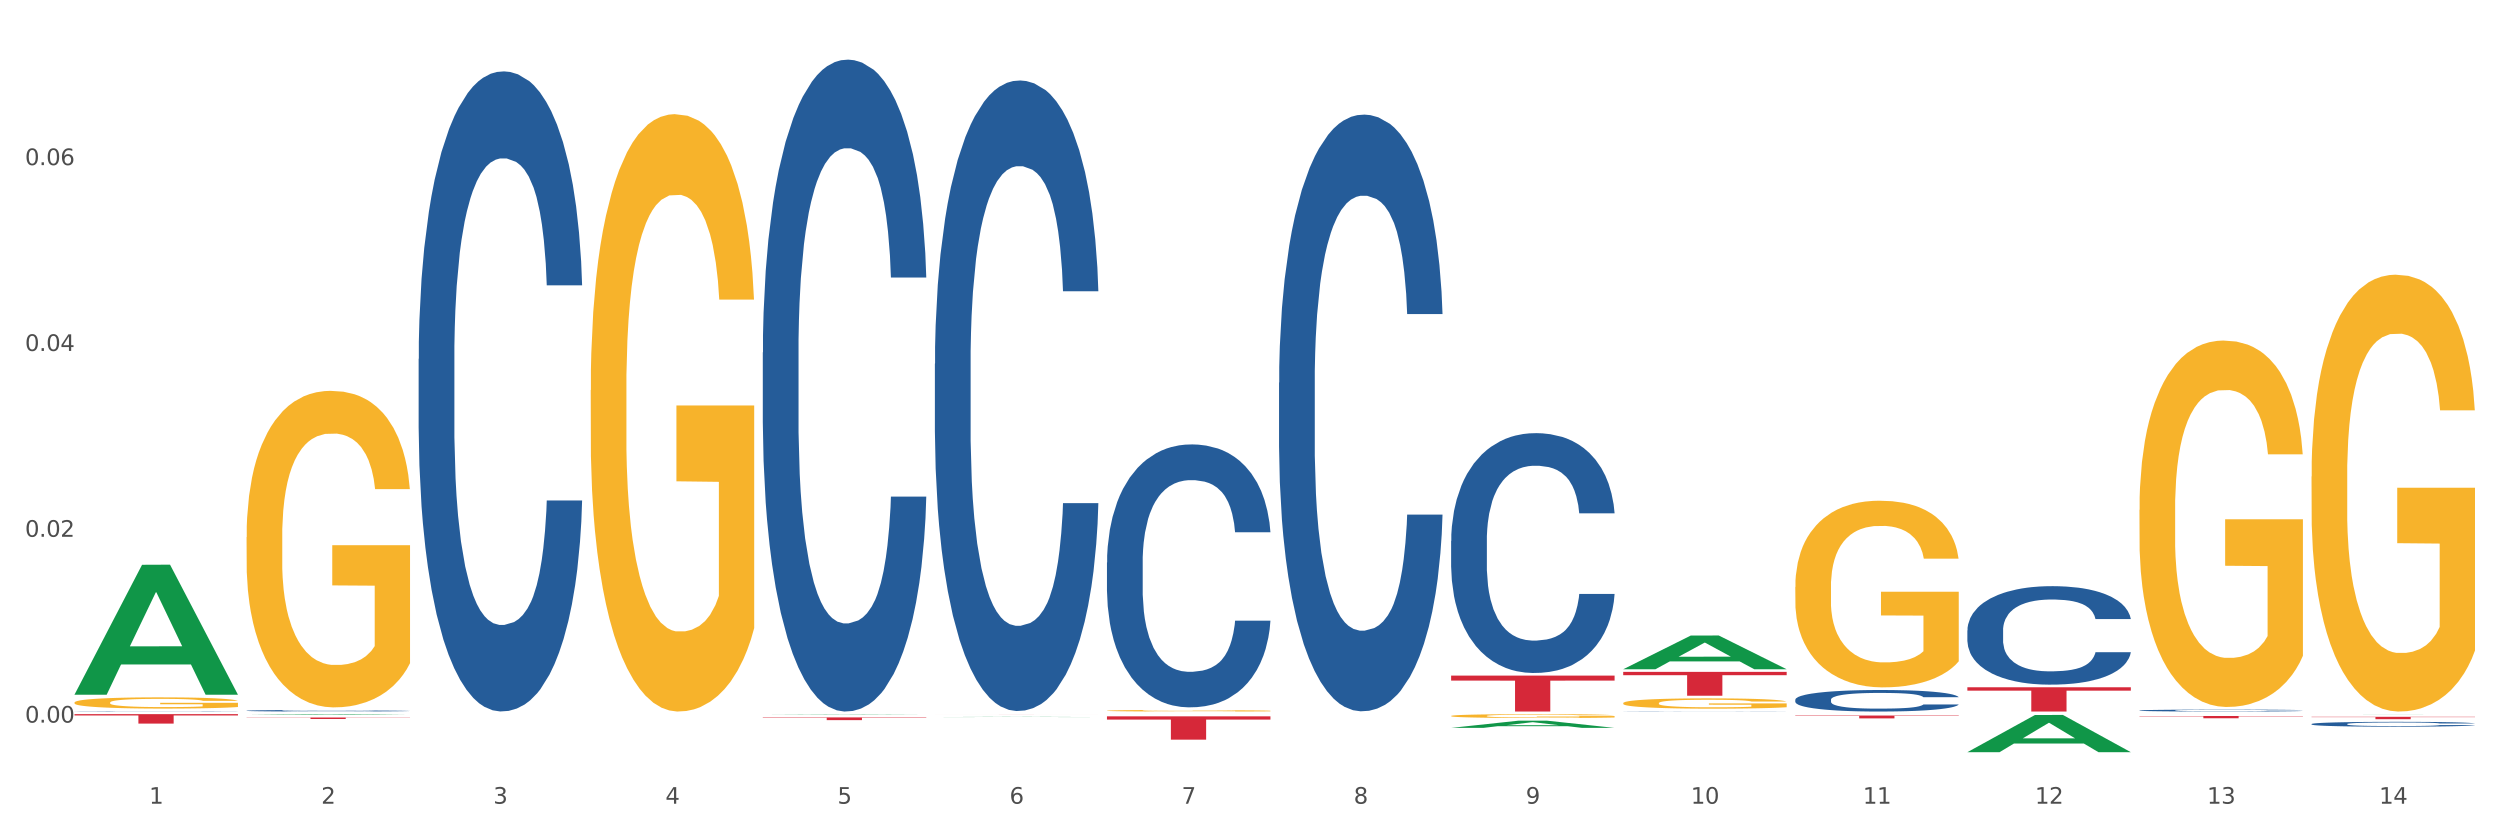
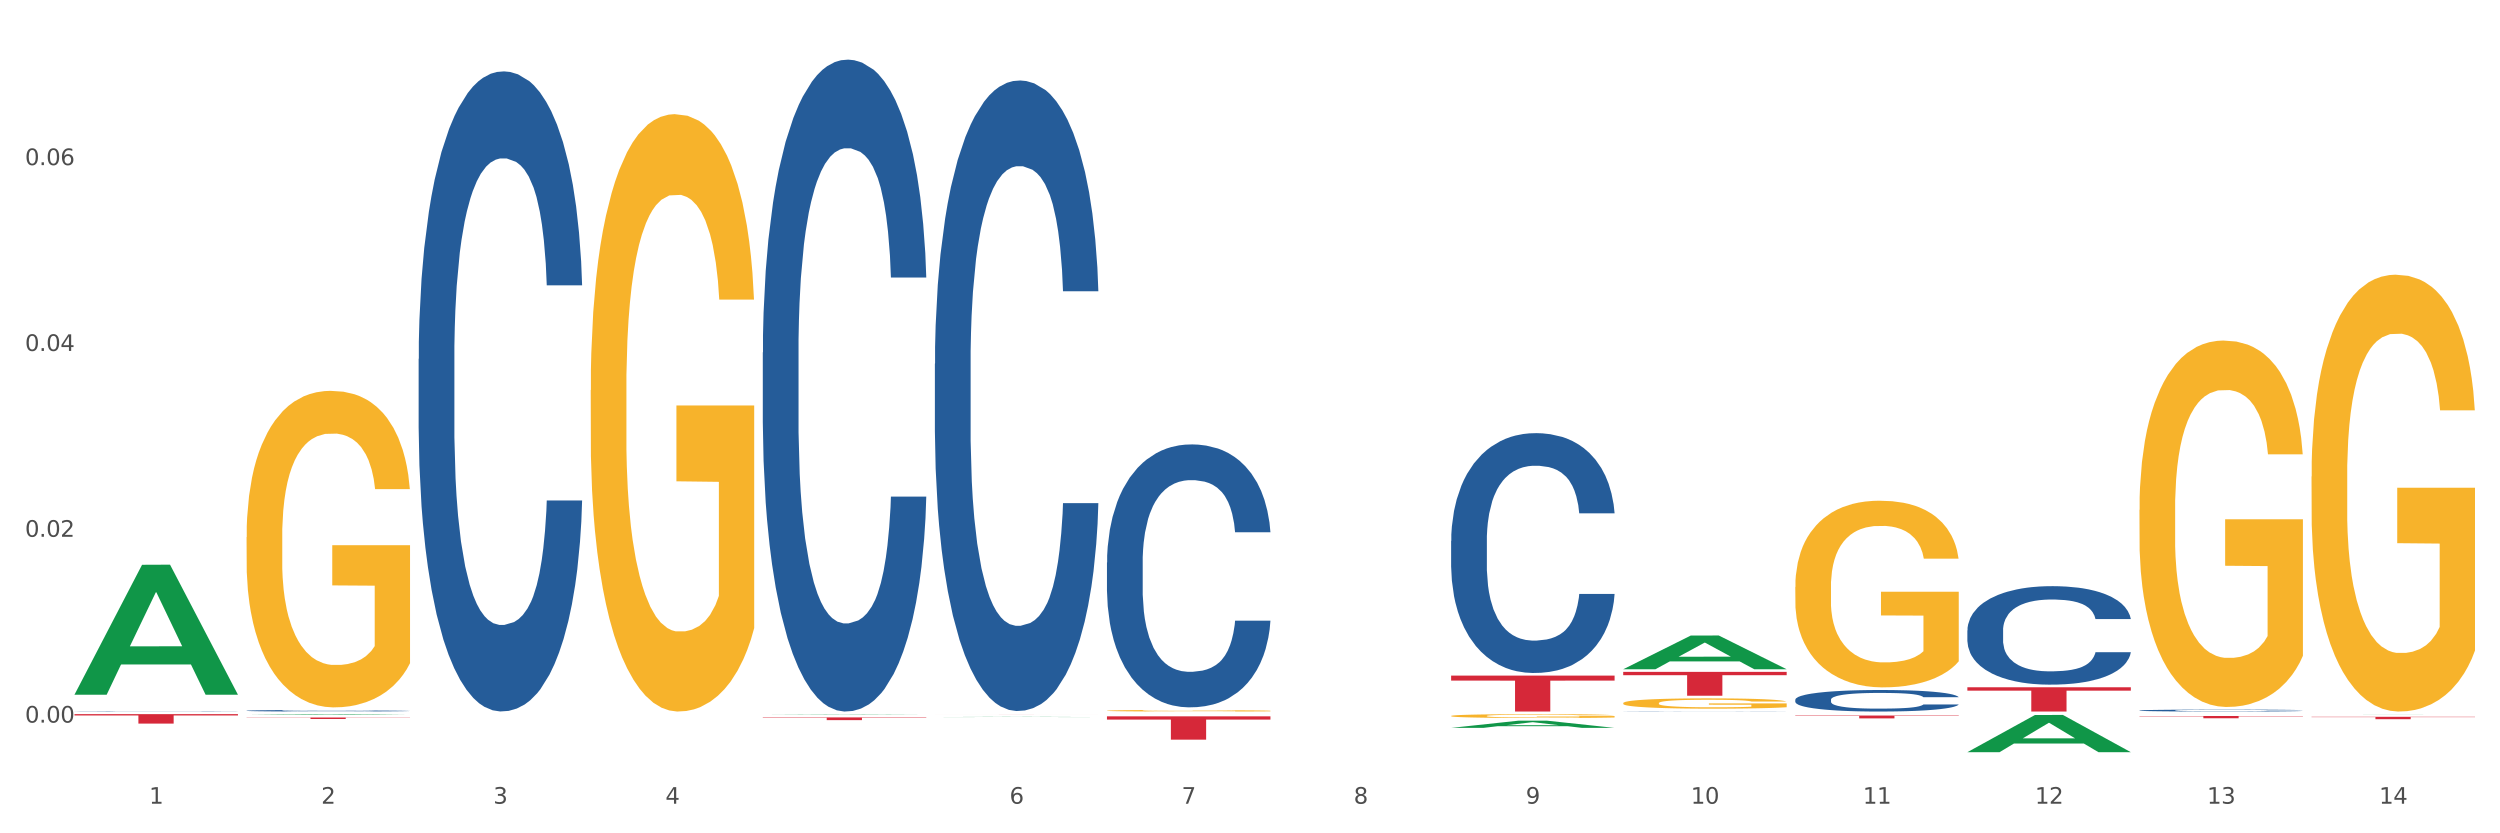
<svg xmlns="http://www.w3.org/2000/svg" xmlns:xlink="http://www.w3.org/1999/xlink" width="1080pt" height="360pt" viewBox="0 0 1080 360" version="1.1">
  <rect x="0" y="0" width="1080" height="360" fill="#333333" stroke="none" />
  <defs>
    <style type="text/css">*{stroke-linejoin: round; stroke-linecap: butt}</style>
  </defs>
  <g id="figure_1">
    <g id="patch_1">
      <path d="M 0 360  L 1080 360  L 1080 0  L 0 0  z " style="fill: #ffffff; stroke: #ffffff; stroke-linejoin: miter" />
    </g>
    <g id="axes_1">
      <g id="matplotlib.axis_1">
        <g id="xtick_1">
          <g id="text_1">
            <g style="fill: #4d4d4d" transform="translate(64.432 347.204) scale(0.096 -0.096)">
              <defs>
                <path id="DejaVuSans-31" d="M 794 531  L 1825 531  L 1825 4091  L 703 3866  L 703 4441  L 1819 4666  L 2450 4666  L 2450 531  L 3481 531  L 3481 0  L 794 0  L 794 531  z " transform="scale(0.016)" />
              </defs>
              <use xlink:href="#DejaVuSans-31" />
            </g>
          </g>
        </g>
        <g id="xtick_2">
          <g id="text_2">
            <g style="fill: #4d4d4d" transform="translate(138.771 347.204) scale(0.096 -0.096)">
              <defs>
                <path id="DejaVuSans-32" d="M 1228 531  L 3431 531  L 3431 0  L 469 0  L 469 531  Q 828 903 1448 1529  Q 2069 2156 2228 2338  Q 2531 2678 2651 2914  Q 2772 3150 2772 3378  Q 2772 3750 2511 3984  Q 2250 4219 1831 4219  Q 1534 4219 1204 4116  Q 875 4013 500 3803  L 500 4441  Q 881 4594 1212 4672  Q 1544 4750 1819 4750  Q 2544 4750 2975 4387  Q 3406 4025 3406 3419  Q 3406 3131 3298 2873  Q 3191 2616 2906 2266  Q 2828 2175 2409 1742  Q 1991 1309 1228 531  z " transform="scale(0.016)" />
              </defs>
              <use xlink:href="#DejaVuSans-32" />
            </g>
          </g>
        </g>
        <g id="xtick_3">
          <g id="text_3">
            <g style="fill: #4d4d4d" transform="translate(213.109 347.204) scale(0.096 -0.096)">
              <defs>
                <path id="DejaVuSans-33" d="M 2597 2516  Q 3050 2419 3304 2112  Q 3559 1806 3559 1356  Q 3559 666 3084 287  Q 2609 -91 1734 -91  Q 1441 -91 1130 -33  Q 819 25 488 141  L 488 750  Q 750 597 1062 519  Q 1375 441 1716 441  Q 2309 441 2620 675  Q 2931 909 2931 1356  Q 2931 1769 2642 2001  Q 2353 2234 1838 2234  L 1294 2234  L 1294 2753  L 1863 2753  Q 2328 2753 2575 2939  Q 2822 3125 2822 3475  Q 2822 3834 2567 4026  Q 2313 4219 1838 4219  Q 1578 4219 1281 4162  Q 984 4106 628 3988  L 628 4550  Q 988 4650 1302 4700  Q 1616 4750 1894 4750  Q 2613 4750 3031 4423  Q 3450 4097 3450 3541  Q 3450 3153 3228 2886  Q 3006 2619 2597 2516  z " transform="scale(0.016)" />
              </defs>
              <use xlink:href="#DejaVuSans-33" />
            </g>
          </g>
        </g>
        <g id="xtick_4">
          <g id="text_4">
            <g style="fill: #4d4d4d" transform="translate(287.448 347.204) scale(0.096 -0.096)">
              <defs>
                <path id="DejaVuSans-34" d="M 2419 4116  L 825 1625  L 2419 1625  L 2419 4116  z M 2253 4666  L 3047 4666  L 3047 1625  L 3713 1625  L 3713 1100  L 3047 1100  L 3047 0  L 2419 0  L 2419 1100  L 313 1100  L 313 1709  L 2253 4666  z " transform="scale(0.016)" />
              </defs>
              <use xlink:href="#DejaVuSans-34" />
            </g>
          </g>
        </g>
        <g id="xtick_5">
          <g id="text_5">
            <g style="fill: #4d4d4d" transform="translate(361.787 347.204) scale(0.096 -0.096)">
              <defs>
-                 <path id="DejaVuSans-35" d="M 691 4666  L 3169 4666  L 3169 4134  L 1269 4134  L 1269 2991  Q 1406 3038 1543 3061  Q 1681 3084 1819 3084  Q 2600 3084 3056 2656  Q 3513 2228 3513 1497  Q 3513 744 3044 326  Q 2575 -91 1722 -91  Q 1428 -91 1123 -41  Q 819 9 494 109  L 494 744  Q 775 591 1075 516  Q 1375 441 1709 441  Q 2250 441 2565 725  Q 2881 1009 2881 1497  Q 2881 1984 2565 2268  Q 2250 2553 1709 2553  Q 1456 2553 1204 2497  Q 953 2441 691 2322  L 691 4666  z " transform="scale(0.016)" />
-               </defs>
+                 </defs>
              <use xlink:href="#DejaVuSans-35" />
            </g>
          </g>
        </g>
        <g id="xtick_6">
          <g id="text_6">
            <g style="fill: #4d4d4d" transform="translate(436.125 347.204) scale(0.096 -0.096)">
              <defs>
                <path id="DejaVuSans-36" d="M 2113 2584  Q 1688 2584 1439 2293  Q 1191 2003 1191 1497  Q 1191 994 1439 701  Q 1688 409 2113 409  Q 2538 409 2786 701  Q 3034 994 3034 1497  Q 3034 2003 2786 2293  Q 2538 2584 2113 2584  z M 3366 4563  L 3366 3988  Q 3128 4100 2886 4159  Q 2644 4219 2406 4219  Q 1781 4219 1451 3797  Q 1122 3375 1075 2522  Q 1259 2794 1537 2939  Q 1816 3084 2150 3084  Q 2853 3084 3261 2657  Q 3669 2231 3669 1497  Q 3669 778 3244 343  Q 2819 -91 2113 -91  Q 1303 -91 875 529  Q 447 1150 447 2328  Q 447 3434 972 4092  Q 1497 4750 2381 4750  Q 2619 4750 2861 4703  Q 3103 4656 3366 4563  z " transform="scale(0.016)" />
              </defs>
              <use xlink:href="#DejaVuSans-36" />
            </g>
          </g>
        </g>
        <g id="xtick_7">
          <g id="text_7">
            <g style="fill: #4d4d4d" transform="translate(510.464 347.204) scale(0.096 -0.096)">
              <defs>
                <path id="DejaVuSans-37" d="M 525 4666  L 3525 4666  L 3525 4397  L 1831 0  L 1172 0  L 2766 4134  L 525 4134  L 525 4666  z " transform="scale(0.016)" />
              </defs>
              <use xlink:href="#DejaVuSans-37" />
            </g>
          </g>
        </g>
        <g id="xtick_8">
          <g id="text_8">
            <g style="fill: #4d4d4d" transform="translate(584.803 347.204) scale(0.096 -0.096)">
              <defs>
                <path id="DejaVuSans-38" d="M 2034 2216  Q 1584 2216 1326 1975  Q 1069 1734 1069 1313  Q 1069 891 1326 650  Q 1584 409 2034 409  Q 2484 409 2743 651  Q 3003 894 3003 1313  Q 3003 1734 2745 1975  Q 2488 2216 2034 2216  z M 1403 2484  Q 997 2584 770 2862  Q 544 3141 544 3541  Q 544 4100 942 4425  Q 1341 4750 2034 4750  Q 2731 4750 3128 4425  Q 3525 4100 3525 3541  Q 3525 3141 3298 2862  Q 3072 2584 2669 2484  Q 3125 2378 3379 2068  Q 3634 1759 3634 1313  Q 3634 634 3220 271  Q 2806 -91 2034 -91  Q 1263 -91 848 271  Q 434 634 434 1313  Q 434 1759 690 2068  Q 947 2378 1403 2484  z M 1172 3481  Q 1172 3119 1398 2916  Q 1625 2713 2034 2713  Q 2441 2713 2670 2916  Q 2900 3119 2900 3481  Q 2900 3844 2670 4047  Q 2441 4250 2034 4250  Q 1625 4250 1398 4047  Q 1172 3844 1172 3481  z " transform="scale(0.016)" />
              </defs>
              <use xlink:href="#DejaVuSans-38" />
            </g>
          </g>
        </g>
        <g id="xtick_9">
          <g id="text_9">
            <g style="fill: #4d4d4d" transform="translate(659.142 347.204) scale(0.096 -0.096)">
              <defs>
-                 <path id="DejaVuSans-39" d="M 703 97  L 703 672  Q 941 559 1184 500  Q 1428 441 1663 441  Q 2288 441 2617 861  Q 2947 1281 2994 2138  Q 2813 1869 2534 1725  Q 2256 1581 1919 1581  Q 1219 1581 811 2004  Q 403 2428 403 3163  Q 403 3881 828 4315  Q 1253 4750 1959 4750  Q 2769 4750 3195 4129  Q 3622 3509 3622 2328  Q 3622 1225 3098 567  Q 2575 -91 1691 -91  Q 1453 -91 1209 -44  Q 966 3 703 97  z M 1959 2075  Q 2384 2075 2632 2365  Q 2881 2656 2881 3163  Q 2881 3666 2632 3958  Q 2384 4250 1959 4250  Q 1534 4250 1286 3958  Q 1038 3666 1038 3163  Q 1038 2656 1286 2365  Q 1534 2075 1959 2075  z " transform="scale(0.016)" />
+                 <path id="DejaVuSans-39" d="M 703 97  L 703 672  Q 941 559 1184 500  Q 1428 441 1663 441  Q 2288 441 2617 861  Q 2947 1281 2994 2138  Q 2813 1869 2534 1725  Q 2256 1581 1919 1581  Q 1219 1581 811 2004  Q 403 2428 403 3163  Q 403 3881 828 4315  Q 1253 4750 1959 4750  Q 2769 4750 3195 4129  Q 3622 3509 3622 2328  Q 3622 1225 3098 567  Q 2575 -91 1691 -91  Q 966 3 703 97  z M 1959 2075  Q 2384 2075 2632 2365  Q 2881 2656 2881 3163  Q 2881 3666 2632 3958  Q 2384 4250 1959 4250  Q 1534 4250 1286 3958  Q 1038 3666 1038 3163  Q 1038 2656 1286 2365  Q 1534 2075 1959 2075  z " transform="scale(0.016)" />
              </defs>
              <use xlink:href="#DejaVuSans-39" />
            </g>
          </g>
        </g>
        <g id="xtick_10">
          <g id="text_10">
            <g style="fill: #4d4d4d" transform="translate(730.426 347.204) scale(0.096 -0.096)">
              <defs>
                <path id="DejaVuSans-30" d="M 2034 4250  Q 1547 4250 1301 3770  Q 1056 3291 1056 2328  Q 1056 1369 1301 889  Q 1547 409 2034 409  Q 2525 409 2770 889  Q 3016 1369 3016 2328  Q 3016 3291 2770 3770  Q 2525 4250 2034 4250  z M 2034 4750  Q 2819 4750 3233 4129  Q 3647 3509 3647 2328  Q 3647 1150 3233 529  Q 2819 -91 2034 -91  Q 1250 -91 836 529  Q 422 1150 422 2328  Q 422 3509 836 4129  Q 1250 4750 2034 4750  z " transform="scale(0.016)" />
              </defs>
              <use xlink:href="#DejaVuSans-31" />
              <use xlink:href="#DejaVuSans-30" transform="translate(63.623 0)" />
            </g>
          </g>
        </g>
        <g id="xtick_11">
          <g id="text_11">
            <g style="fill: #4d4d4d" transform="translate(804.765 347.204) scale(0.096 -0.096)">
              <use xlink:href="#DejaVuSans-31" />
              <use xlink:href="#DejaVuSans-31" transform="translate(63.623 0)" />
            </g>
          </g>
        </g>
        <g id="xtick_12">
          <g id="text_12">
            <g style="fill: #4d4d4d" transform="translate(879.104 347.204) scale(0.096 -0.096)">
              <use xlink:href="#DejaVuSans-31" />
              <use xlink:href="#DejaVuSans-32" transform="translate(63.623 0)" />
            </g>
          </g>
        </g>
        <g id="xtick_13">
          <g id="text_13">
            <g style="fill: #4d4d4d" transform="translate(953.442 347.204) scale(0.096 -0.096)">
              <use xlink:href="#DejaVuSans-31" />
              <use xlink:href="#DejaVuSans-33" transform="translate(63.623 0)" />
            </g>
          </g>
        </g>
        <g id="xtick_14">
          <g id="text_14">
            <g style="fill: #4d4d4d" transform="translate(1027.781 347.204) scale(0.096 -0.096)">
              <use xlink:href="#DejaVuSans-31" />
              <use xlink:href="#DejaVuSans-34" transform="translate(63.623 0)" />
            </g>
          </g>
        </g>
        <g id="xtick_15" />
        <g id="xtick_16" />
        <g id="xtick_17" />
        <g id="xtick_18" />
        <g id="xtick_19" />
        <g id="xtick_20" />
        <g id="xtick_21" />
        <g id="xtick_22" />
        <g id="xtick_23" />
        <g id="xtick_24" />
        <g id="xtick_25" />
        <g id="xtick_26" />
        <g id="xtick_27" />
      </g>
      <g id="matplotlib.axis_2">
        <g id="ytick_1">
          <g id="text_15">
            <g style="fill: #4d4d4d" transform="translate(10.8 312.164) scale(0.096 -0.096)">
              <defs>
                <path id="DejaVuSans-2e" d="M 684 794  L 1344 794  L 1344 0  L 684 0  L 684 794  z " transform="scale(0.016)" />
              </defs>
              <use xlink:href="#DejaVuSans-30" />
              <use xlink:href="#DejaVuSans-2e" transform="translate(63.623 0)" />
              <use xlink:href="#DejaVuSans-30" transform="translate(95.41 0)" />
              <use xlink:href="#DejaVuSans-30" transform="translate(159.033 0)" />
            </g>
          </g>
        </g>
        <g id="ytick_2">
          <g id="text_16">
            <g style="fill: #4d4d4d" transform="translate(10.8 231.887) scale(0.096 -0.096)">
              <use xlink:href="#DejaVuSans-30" />
              <use xlink:href="#DejaVuSans-2e" transform="translate(63.623 0)" />
              <use xlink:href="#DejaVuSans-30" transform="translate(95.41 0)" />
              <use xlink:href="#DejaVuSans-32" transform="translate(159.033 0)" />
            </g>
          </g>
        </g>
        <g id="ytick_3">
          <g id="text_17">
            <g style="fill: #4d4d4d" transform="translate(10.8 151.609) scale(0.096 -0.096)">
              <use xlink:href="#DejaVuSans-30" />
              <use xlink:href="#DejaVuSans-2e" transform="translate(63.623 0)" />
              <use xlink:href="#DejaVuSans-30" transform="translate(95.41 0)" />
              <use xlink:href="#DejaVuSans-34" transform="translate(159.033 0)" />
            </g>
          </g>
        </g>
        <g id="ytick_4">
          <g id="text_18">
            <g style="fill: #4d4d4d" transform="translate(10.8 71.332) scale(0.096 -0.096)">
              <use xlink:href="#DejaVuSans-30" />
              <use xlink:href="#DejaVuSans-2e" transform="translate(63.623 0)" />
              <use xlink:href="#DejaVuSans-30" transform="translate(95.41 0)" />
              <use xlink:href="#DejaVuSans-36" transform="translate(159.033 0)" />
            </g>
          </g>
        </g>
        <g id="ytick_5" />
        <g id="ytick_6" />
        <g id="ytick_7" />
        <g id="ytick_8" />
      </g>
      <g id="PolyCollection_1">
        <path d="M 32.175 300.02  L 32.248 299.967  L 61.37 243.986  L 73.456 243.933  L 102.797 300.126  L 88.818 300.126  L 82.484 287.04  L 52.415 287.04  L 52.197 287.251  L 46.081 300.126  L 32.175 300.126  L 32.175 300.02  L 56.201 279.231  L 78.698 279.179  L 67.559 255.91  L 67.413 255.805  L 67.267 255.963  L 56.128 279.179  L 56.201 279.231  L 32.175 300.02  z " clip-path="url(#p660fe7a7b0)" style="fill: #109648" />
-         <path d="M 552.546 165.331  L 552.629 165.095  L 552.629 158.504  L 552.88 149.558  L 553.798 133.079  L 554.967 120.602  L 556.97 106.006  L 558.055 99.885  L 559.475 93.058  L 562.396 81.993  L 565.735 72.577  L 568.073 67.398  L 569.826 64.102  L 573.749 58.216  L 576.003 55.627  L 578.34 53.508  L 580.344 52.096  L 583.683 50.448  L 586.354 49.741  L 589.443 49.506  L 592.031 49.741  L 595.453 50.683  L 600.462 53.508  L 602.382 55.156  L 604.97 57.981  L 607.641 61.748  L 609.811 65.514  L 612.316 70.929  L 614.903 77.991  L 617.408 86.937  L 619.161 95.177  L 620.58 103.887  L 621.832 114.481  L 622.75 126.016  L 623.168 135.668  L 607.891 135.668  L 607.474 126.958  L 606.639 117.541  L 605.804 111.185  L 604.886 106.006  L 603.467 100.121  L 602.215 96.354  L 600.128 91.881  L 598.208 89.056  L 596.622 87.408  L 594.702 85.996  L 590.612 84.583  L 587.69 84.583  L 585.853 85.054  L 583.6 86.231  L 581.68 87.879  L 579.426 90.704  L 577.673 93.764  L 575.92 97.766  L 574.918 100.591  L 573.415 105.771  L 572.414 110.008  L 571.078 117.306  L 570.327 122.485  L 568.991 135.904  L 568.407 145.791  L 568.156 152.618  L 567.989 160.152  L 567.989 196.877  L 568.49 213.356  L 568.908 220.418  L 569.575 228.423  L 570.827 238.781  L 572.664 248.904  L 574.584 256.202  L 576.17 260.675  L 577.673 263.97  L 579.175 266.56  L 581.012 268.914  L 582.514 270.327  L 584.768 271.739  L 587.439 272.445  L 589.526 272.445  L 593.784 271.268  L 595.704 270.091  L 597.54 268.443  L 599.544 265.854  L 601.13 263.029  L 602.048 260.91  L 603.551 256.437  L 604.719 251.729  L 605.721 246.314  L 606.389 241.606  L 607.14 234.543  L 607.724 226.539  L 607.891 222.302  L 623.168 222.302  L 622.834 230.777  L 622.249 239.016  L 621.081 250.081  L 620.163 256.437  L 618.743 264.206  L 617.241 270.797  L 615.154 278.095  L 613.234 283.51  L 611.23 288.218  L 609.06 292.456  L 605.137 298.341  L 603.718 299.989  L 600.712 302.814  L 598.375 304.462  L 594.952 306.11  L 591.446 307.052  L 587.773 307.287  L 584.518 306.816  L 580.928 305.404  L 578.674 303.991  L 576.17 301.872  L 573.248 298.577  L 570.494 294.575  L 567.906 289.866  L 565.485 284.452  L 563.231 278.331  L 560.309 268.208  L 558.139 258.32  L 556.553 249.139  L 555.468 241.37  L 554.382 231.483  L 553.798 224.656  L 552.88 208.177  L 552.546 192.875  L 552.546 165.331  z " clip-path="url(#p660fe7a7b0)" style="fill: #255c99" />
        <path d="M 626.885 233.673  L 626.968 233.578  L 626.968 230.929  L 627.219 227.333  L 628.137 220.709  L 629.306 215.693  L 631.309 209.826  L 632.394 207.366  L 633.813 204.621  L 636.735 200.174  L 640.074 196.389  L 642.411 194.307  L 644.164 192.982  L 648.088 190.616  L 650.342 189.575  L 652.679 188.724  L 654.683 188.156  L 658.022 187.493  L 660.693 187.209  L 663.782 187.115  L 666.369 187.209  L 669.792 187.588  L 674.801 188.724  L 676.721 189.386  L 679.308 190.522  L 681.98 192.036  L 684.15 193.55  L 686.654 195.726  L 689.242 198.565  L 691.747 202.161  L 693.5 205.473  L 694.919 208.974  L 696.171 213.233  L 697.089 217.87  L 697.506 221.75  L 682.23 221.75  L 681.813 218.248  L 680.978 214.463  L 680.143 211.908  L 679.225 209.826  L 677.806 207.46  L 676.554 205.946  L 674.467 204.148  L 672.547 203.013  L 670.961 202.35  L 669.041 201.783  L 664.95 201.215  L 662.029 201.215  L 660.192 201.404  L 657.938 201.877  L 656.018 202.54  L 653.764 203.675  L 652.011 204.905  L 650.258 206.514  L 649.257 207.65  L 647.754 209.731  L 646.752 211.435  L 645.417 214.368  L 644.665 216.45  L 643.33 221.844  L 642.745 225.819  L 642.495 228.563  L 642.328 231.591  L 642.328 246.353  L 642.829 252.977  L 643.246 255.816  L 643.914 259.034  L 645.166 263.198  L 647.003 267.267  L 648.923 270.2  L 650.509 271.998  L 652.011 273.323  L 653.514 274.364  L 655.35 275.31  L 656.853 275.878  L 659.107 276.446  L 661.778 276.73  L 663.865 276.73  L 668.122 276.257  L 670.042 275.783  L 671.879 275.121  L 673.882 274.08  L 675.468 272.944  L 676.387 272.093  L 677.889 270.295  L 679.058 268.402  L 680.06 266.226  L 680.728 264.333  L 681.479 261.494  L 682.063 258.277  L 682.23 256.573  L 697.506 256.573  L 697.173 259.98  L 696.588 263.292  L 695.42 267.74  L 694.501 270.295  L 693.082 273.418  L 691.58 276.067  L 689.493 279.001  L 687.573 281.177  L 685.569 283.07  L 683.399 284.773  L 679.475 287.139  L 678.056 287.801  L 675.051 288.937  L 672.714 289.599  L 669.291 290.262  L 665.785 290.64  L 662.112 290.735  L 658.856 290.546  L 655.267 289.978  L 653.013 289.41  L 650.509 288.558  L 647.587 287.234  L 644.832 285.625  L 642.244 283.732  L 639.824 281.556  L 637.57 279.095  L 634.648 275.026  L 632.478 271.052  L 630.892 267.361  L 629.806 264.238  L 628.721 260.264  L 628.137 257.52  L 627.219 250.896  L 626.885 244.745  L 626.885 233.673  z " clip-path="url(#p660fe7a7b0)" style="fill: #255c99" />
        <path d="M 701.223 307.327  L 701.307 307.327  L 701.307 307.324  L 701.557 307.32  L 702.476 307.313  L 703.644 307.308  L 705.648 307.302  L 706.733 307.299  L 708.152 307.297  L 711.074 307.292  L 714.413 307.288  L 716.75 307.286  L 718.503 307.285  L 722.427 307.282  L 724.681 307.281  L 727.018 307.28  L 729.021 307.28  L 732.36 307.279  L 735.032 307.279  L 738.12 307.278  L 740.708 307.279  L 744.131 307.279  L 749.139 307.28  L 751.059 307.281  L 753.647 307.282  L 756.318 307.284  L 758.489 307.285  L 760.993 307.287  L 763.581 307.29  L 766.085 307.294  L 767.838 307.298  L 769.257 307.301  L 770.51 307.306  L 771.428 307.31  L 771.845 307.314  L 756.569 307.314  L 756.151 307.311  L 755.317 307.307  L 754.482 307.304  L 753.564 307.302  L 752.145 307.3  L 750.892 307.298  L 748.805 307.296  L 746.885 307.295  L 745.299 307.294  L 743.379 307.294  L 739.289 307.293  L 736.367 307.293  L 734.531 307.293  L 732.277 307.294  L 730.357 307.294  L 728.103 307.296  L 726.35 307.297  L 724.597 307.299  L 723.595 307.3  L 722.093 307.302  L 721.091 307.304  L 719.755 307.307  L 719.004 307.309  L 717.668 307.315  L 717.084 307.319  L 716.834 307.321  L 716.667 307.325  L 716.667 307.34  L 717.168 307.347  L 717.585 307.35  L 718.253 307.353  L 719.505 307.357  L 721.341 307.362  L 723.261 307.365  L 724.847 307.367  L 726.35 307.368  L 727.853 307.369  L 729.689 307.37  L 731.192 307.371  L 733.446 307.371  L 736.117 307.371  L 738.204 307.371  L 742.461 307.371  L 744.381 307.37  L 746.218 307.37  L 748.221 307.369  L 749.807 307.368  L 750.725 307.367  L 752.228 307.365  L 753.397 307.363  L 754.398 307.361  L 755.066 307.359  L 755.818 307.356  L 756.402 307.352  L 756.569 307.351  L 771.845 307.351  L 771.511 307.354  L 770.927 307.358  L 769.758 307.362  L 768.84 307.365  L 767.421 307.368  L 765.918 307.371  L 763.831 307.374  L 761.911 307.376  L 759.908 307.378  L 757.738 307.38  L 753.814 307.382  L 752.395 307.383  L 749.39 307.384  L 747.052 307.385  L 743.63 307.386  L 740.124 307.386  L 736.451 307.386  L 733.195 307.386  L 729.606 307.385  L 727.352 307.385  L 724.847 307.384  L 721.926 307.382  L 719.171 307.381  L 716.583 307.379  L 714.162 307.376  L 711.908 307.374  L 708.987 307.37  L 706.816 307.366  L 705.23 307.362  L 704.145 307.359  L 703.06 307.354  L 702.476 307.352  L 701.557 307.345  L 701.223 307.338  L 701.223 307.327  z " clip-path="url(#p660fe7a7b0)" style="fill: #255c99" />
        <path d="M 775.562 302.262  L 775.646 302.254  L 775.646 302.016  L 775.896 301.693  L 776.814 301.098  L 777.983 300.648  L 779.986 300.121  L 781.072 299.9  L 782.491 299.653  L 785.412 299.254  L 788.752 298.914  L 791.089 298.727  L 792.842 298.608  L 796.765 298.396  L 799.019 298.302  L 801.357 298.226  L 803.36 298.175  L 806.699 298.115  L 809.37 298.09  L 812.459 298.081  L 815.047 298.09  L 818.469 298.124  L 823.478 298.226  L 825.398 298.285  L 827.986 298.387  L 830.657 298.523  L 832.828 298.659  L 835.332 298.855  L 837.92 299.109  L 840.424 299.432  L 842.177 299.73  L 843.596 300.044  L 844.848 300.427  L 845.766 300.843  L 846.184 301.191  L 830.908 301.191  L 830.49 300.877  L 829.655 300.537  L 828.821 300.308  L 827.902 300.121  L 826.483 299.908  L 825.231 299.772  L 823.144 299.611  L 821.224 299.509  L 819.638 299.449  L 817.718 299.398  L 813.628 299.347  L 810.706 299.347  L 808.87 299.364  L 806.616 299.407  L 804.696 299.466  L 802.442 299.568  L 800.689 299.679  L 798.936 299.823  L 797.934 299.925  L 796.431 300.112  L 795.43 300.265  L 794.094 300.529  L 793.343 300.716  L 792.007 301.2  L 791.423 301.557  L 791.172 301.803  L 791.005 302.075  L 791.005 303.401  L 791.506 303.996  L 791.924 304.25  L 792.591 304.539  L 793.844 304.913  L 795.68 305.279  L 797.6 305.542  L 799.186 305.704  L 800.689 305.822  L 802.191 305.916  L 804.028 306.001  L 805.53 306.052  L 807.784 306.103  L 810.456 306.128  L 812.543 306.128  L 816.8 306.086  L 818.72 306.043  L 820.556 305.984  L 822.56 305.89  L 824.146 305.788  L 825.064 305.712  L 826.567 305.551  L 827.735 305.381  L 828.737 305.185  L 829.405 305.015  L 830.156 304.76  L 830.741 304.471  L 830.908 304.318  L 846.184 304.318  L 845.85 304.624  L 845.266 304.922  L 844.097 305.321  L 843.179 305.551  L 841.76 305.831  L 840.257 306.069  L 838.17 306.332  L 836.25 306.528  L 834.247 306.698  L 832.076 306.851  L 828.153 307.063  L 826.734 307.123  L 823.728 307.225  L 821.391 307.284  L 817.969 307.344  L 814.463 307.377  L 810.79 307.386  L 807.534 307.369  L 803.944 307.318  L 801.69 307.267  L 799.186 307.191  L 796.264 307.072  L 793.51 306.927  L 790.922 306.757  L 788.501 306.562  L 786.247 306.341  L 783.325 305.975  L 781.155 305.619  L 779.569 305.287  L 778.484 305.007  L 777.399 304.65  L 776.814 304.403  L 775.896 303.809  L 775.562 303.256  L 775.562 302.262  z " clip-path="url(#p660fe7a7b0)" style="fill: #255c99" />
        <path d="M 849.901 272.338  L 849.984 272.299  L 849.984 271.211  L 850.235 269.734  L 851.153 267.014  L 852.322 264.954  L 854.325 262.545  L 855.41 261.534  L 856.829 260.407  L 859.751 258.581  L 863.09 257.026  L 865.428 256.171  L 867.181 255.627  L 871.104 254.656  L 873.358 254.228  L 875.695 253.878  L 877.699 253.645  L 881.038 253.373  L 883.709 253.257  L 886.798 253.218  L 889.386 253.257  L 892.808 253.412  L 897.817 253.878  L 899.737 254.15  L 902.325 254.617  L 904.996 255.239  L 907.166 255.86  L 909.671 256.754  L 912.258 257.92  L 914.763 259.397  L 916.516 260.757  L 917.935 262.195  L 919.187 263.944  L 920.105 265.848  L 920.523 267.442  L 905.246 267.442  L 904.829 266.004  L 903.994 264.449  L 903.159 263.4  L 902.241 262.545  L 900.822 261.573  L 899.57 260.951  L 897.483 260.213  L 895.563 259.747  L 893.977 259.475  L 892.057 259.241  L 887.966 259.008  L 885.045 259.008  L 883.208 259.086  L 880.954 259.28  L 879.034 259.552  L 876.78 260.019  L 875.027 260.524  L 873.274 261.185  L 872.273 261.651  L 870.77 262.506  L 869.768 263.205  L 868.433 264.41  L 867.681 265.265  L 866.346 267.48  L 865.761 269.113  L 865.511 270.24  L 865.344 271.483  L 865.344 277.546  L 865.845 280.266  L 866.262 281.432  L 866.93 282.753  L 868.182 284.463  L 870.019 286.134  L 871.939 287.339  L 873.525 288.078  L 875.027 288.622  L 876.53 289.049  L 878.367 289.438  L 879.869 289.671  L 882.123 289.904  L 884.794 290.021  L 886.881 290.021  L 891.139 289.826  L 893.059 289.632  L 894.895 289.36  L 896.899 288.933  L 898.485 288.466  L 899.403 288.116  L 900.905 287.378  L 902.074 286.601  L 903.076 285.707  L 903.744 284.93  L 904.495 283.764  L 905.079 282.443  L 905.246 281.743  L 920.523 281.743  L 920.189 283.142  L 919.604 284.502  L 918.436 286.329  L 917.517 287.378  L 916.098 288.661  L 914.596 289.749  L 912.509 290.953  L 910.589 291.847  L 908.585 292.625  L 906.415 293.324  L 902.491 294.296  L 901.072 294.568  L 898.067 295.034  L 895.73 295.306  L 892.307 295.578  L 888.801 295.734  L 885.128 295.772  L 881.873 295.695  L 878.283 295.461  L 876.029 295.228  L 873.525 294.879  L 870.603 294.334  L 867.848 293.674  L 865.261 292.897  L 862.84 292.003  L 860.586 290.992  L 857.664 289.321  L 855.494 287.689  L 853.908 286.173  L 852.823 284.891  L 851.737 283.259  L 851.153 282.132  L 850.235 279.411  L 849.901 276.885  L 849.901 272.338  z " clip-path="url(#p660fe7a7b0)" style="fill: #255c99" />
-         <path d="M 998.578 312.776  L 998.662 312.774  L 998.662 312.72  L 998.912 312.647  L 999.83 312.512  L 1000.999 312.411  L 1003.003 312.291  L 1004.088 312.241  L 1005.507 312.186  L 1008.429 312.095  L 1011.768 312.019  L 1014.105 311.976  L 1015.858 311.949  L 1019.781 311.901  L 1022.035 311.88  L 1024.373 311.863  L 1026.376 311.851  L 1029.715 311.838  L 1032.387 311.832  L 1035.475 311.83  L 1038.063 311.832  L 1041.486 311.84  L 1046.494 311.863  L 1048.414 311.876  L 1051.002 311.899  L 1053.673 311.93  L 1055.844 311.961  L 1058.348 312.005  L 1060.936 312.063  L 1063.44 312.136  L 1065.193 312.203  L 1066.612 312.274  L 1067.864 312.361  L 1068.783 312.455  L 1069.2 312.534  L 1053.924 312.534  L 1053.506 312.462  L 1052.671 312.386  L 1051.837 312.334  L 1050.918 312.291  L 1049.499 312.243  L 1048.247 312.213  L 1046.16 312.176  L 1044.24 312.153  L 1042.654 312.14  L 1040.734 312.128  L 1036.644 312.117  L 1033.722 312.117  L 1031.886 312.12  L 1029.632 312.13  L 1027.712 312.143  L 1025.458 312.167  L 1023.705 312.191  L 1021.952 312.224  L 1020.95 312.247  L 1019.448 312.29  L 1018.446 312.324  L 1017.11 312.384  L 1016.359 312.426  L 1015.023 312.536  L 1014.439 312.616  L 1014.188 312.672  L 1014.022 312.733  L 1014.022 313.033  L 1014.522 313.168  L 1014.94 313.225  L 1015.608 313.291  L 1016.86 313.375  L 1018.696 313.458  L 1020.616 313.518  L 1022.202 313.554  L 1023.705 313.581  L 1025.207 313.602  L 1027.044 313.621  L 1028.547 313.633  L 1030.8 313.644  L 1033.472 313.65  L 1035.559 313.65  L 1039.816 313.641  L 1041.736 313.631  L 1043.572 313.618  L 1045.576 313.596  L 1047.162 313.573  L 1048.08 313.556  L 1049.583 313.52  L 1050.752 313.481  L 1051.753 313.437  L 1052.421 313.398  L 1053.172 313.341  L 1053.757 313.275  L 1053.924 313.241  L 1069.2 313.241  L 1068.866 313.31  L 1068.282 313.377  L 1067.113 313.468  L 1066.195 313.52  L 1064.776 313.583  L 1063.273 313.637  L 1061.186 313.696  L 1059.266 313.741  L 1057.263 313.779  L 1055.092 313.814  L 1051.169 313.862  L 1049.75 313.875  L 1046.745 313.898  L 1044.407 313.912  L 1040.985 313.925  L 1037.479 313.933  L 1033.806 313.935  L 1030.55 313.931  L 1026.96 313.919  L 1024.707 313.908  L 1022.202 313.89  L 1019.281 313.864  L 1016.526 313.831  L 1013.938 313.792  L 1011.517 313.748  L 1009.263 313.698  L 1006.342 313.616  L 1004.171 313.535  L 1002.585 313.46  L 1001.5 313.397  L 1000.415 313.316  L 999.83 313.26  L 998.912 313.126  L 998.578 313.001  L 998.578 312.776  z " clip-path="url(#p660fe7a7b0)" style="fill: #255c99" />
        <path d="M 32.175 308.517  L 102.797 308.517  L 102.797 309.085  L 75.017 309.089  L 75.017 312.607  L 59.788 312.607  L 59.788 309.089  L 32.175 309.085  L 32.175 308.521  L 32.175 308.517  z " clip-path="url(#p660fe7a7b0)" style="fill: #d62839" />
        <path d="M 106.514 309.965  L 177.135 309.965  L 177.135 310.054  L 149.355 310.054  L 149.355 310.602  L 134.126 310.602  L 134.126 310.054  L 106.514 310.054  L 106.514 309.966  L 106.514 309.965  z " clip-path="url(#p660fe7a7b0)" style="fill: #d62839" />
        <path d="M 998.578 205.869  L 998.662 205.697  L 998.662 199.492  L 998.828 194.149  L 999.662 181.223  L 1000.913 170.537  L 1001.83 164.849  L 1002.747 160.195  L 1003.831 155.542  L 1005.165 150.716  L 1007.583 143.649  L 1009.084 140.03  L 1010.918 136.238  L 1014.253 130.723  L 1016.671 127.62  L 1019.173 125.035  L 1023.258 121.933  L 1025.926 120.554  L 1028.761 119.52  L 1032.18 118.83  L 1034.765 118.658  L 1040.434 119.175  L 1045.27 120.726  L 1047.605 121.933  L 1050.607 124.001  L 1052.191 125.38  L 1054.775 128.138  L 1057.444 131.757  L 1059.278 134.859  L 1062.029 140.719  L 1064.114 146.579  L 1066.032 153.818  L 1067.032 158.817  L 1067.783 163.47  L 1068.45 168.813  L 1069.117 177.259  L 1054.108 177.259  L 1053.525 171.226  L 1052.608 165.538  L 1051.274 160.023  L 1050.106 156.576  L 1048.105 152.267  L 1046.271 149.509  L 1044.353 147.441  L 1042.019 145.718  L 1040.184 144.856  L 1037.599 144.167  L 1032.513 144.339  L 1029.095 145.718  L 1026.76 147.441  L 1025.259 148.992  L 1023.925 150.716  L 1022.425 153.129  L 1020.674 156.748  L 1019.423 160.023  L 1018.172 164.16  L 1017.172 168.296  L 1016.255 173.122  L 1015.504 178.293  L 1014.92 183.636  L 1014.42 190.185  L 1014.003 201.043  L 1014.003 224.656  L 1014.17 229.999  L 1014.587 237.065  L 1015.087 242.408  L 1015.921 248.786  L 1016.671 253.094  L 1018.089 259.299  L 1019.673 264.47  L 1020.924 267.745  L 1022.174 270.502  L 1024.342 274.294  L 1026.76 277.396  L 1028.845 279.292  L 1031.68 281.016  L 1033.597 281.705  L 1035.265 282.05  L 1039.35 282.05  L 1042.269 281.533  L 1045.52 280.326  L 1048.022 278.775  L 1050.106 276.879  L 1052.441 273.777  L 1053.942 270.847  L 1053.942 234.825  L 1035.598 234.652  L 1035.598 210.695  L 1069.2 210.695  L 1069.2 281.016  L 1067.783 284.635  L 1066.198 287.91  L 1064.531 290.84  L 1062.029 294.459  L 1059.028 297.907  L 1056.36 300.319  L 1053.525 302.388  L 1050.19 304.284  L 1045.854 306.007  L 1043.186 306.697  L 1039.851 307.214  L 1035.932 307.386  L 1032.513 307.041  L 1029.178 306.18  L 1025.676 304.628  L 1022.258 302.388  L 1019.673 300.147  L 1017.088 297.389  L 1014.337 293.77  L 1012.169 290.323  L 1010.501 287.221  L 1008.667 283.256  L 1006.666 278.086  L 1005.165 273.432  L 1003.831 268.606  L 1002.414 262.402  L 1001.413 257.059  L 1000.413 250.337  L 999.829 245.338  L 999.162 237.583  L 998.662 226.724  L 998.578 205.869  z " clip-path="url(#p660fe7a7b0)" style="fill: #f7b32b" />
        <path d="M 329.53 309.93  L 400.152 309.93  L 400.152 310.092  L 372.371 310.093  L 372.371 311.094  L 357.143 311.094  L 357.143 310.093  L 329.53 310.092  L 329.53 309.931  L 329.53 309.93  z " clip-path="url(#p660fe7a7b0)" style="fill: #d62839" />
        <path d="M 478.207 309.469  L 548.829 309.469  L 548.829 310.868  L 521.049 310.877  L 521.049 319.532  L 505.82 319.532  L 505.82 310.877  L 478.207 310.868  L 478.207 309.479  L 478.207 309.469  z " clip-path="url(#p660fe7a7b0)" style="fill: #d62839" />
        <path d="M 626.885 291.866  L 697.506 291.866  L 697.506 294.023  L 669.726 294.037  L 669.726 307.386  L 654.497 307.386  L 654.497 294.037  L 626.885 294.023  L 626.885 291.881  L 626.885 291.866  z " clip-path="url(#p660fe7a7b0)" style="fill: #d62839" />
        <path d="M 701.223 290.258  L 771.845 290.258  L 771.845 291.689  L 744.065 291.699  L 744.065 300.559  L 728.836 300.559  L 728.836 291.699  L 701.223 291.689  L 701.223 290.268  L 701.223 290.258  z " clip-path="url(#p660fe7a7b0)" style="fill: #d62839" />
        <path d="M 775.562 309.115  L 846.184 309.115  L 846.184 309.286  L 818.404 309.287  L 818.404 310.343  L 803.175 310.343  L 803.175 309.287  L 775.562 309.286  L 775.562 309.117  L 775.562 309.115  z " clip-path="url(#p660fe7a7b0)" style="fill: #d62839" />
        <path d="M 849.901 296.903  L 920.523 296.903  L 920.523 298.36  L 892.742 298.37  L 892.742 307.386  L 877.514 307.386  L 877.514 298.37  L 849.901 298.36  L 849.901 296.913  L 849.901 296.903  z " clip-path="url(#p660fe7a7b0)" style="fill: #d62839" />
        <path d="M 924.24 309.309  L 994.861 309.309  L 994.861 309.446  L 967.081 309.447  L 967.081 310.3  L 951.852 310.3  L 951.852 309.447  L 924.24 309.446  L 924.24 309.309  L 924.24 309.309  z " clip-path="url(#p660fe7a7b0)" style="fill: #d62839" />
        <path d="M 998.578 309.66  L 1069.2 309.66  L 1069.2 309.805  L 1041.42 309.806  L 1041.42 310.699  L 1026.191 310.699  L 1026.191 309.806  L 998.578 309.805  L 998.578 309.661  L 998.578 309.66  z " clip-path="url(#p660fe7a7b0)" style="fill: #d62839" />
-         <path d="M 32.175 303.499  L 32.258 303.494  L 32.258 303.335  L 32.425 303.198  L 33.259 302.865  L 34.51 302.59  L 35.427 302.444  L 36.344 302.325  L 37.428 302.205  L 38.762 302.081  L 41.18 301.899  L 42.681 301.806  L 44.515 301.709  L 47.85 301.567  L 50.268 301.487  L 52.77 301.421  L 56.855 301.341  L 59.523 301.305  L 62.358 301.279  L 65.777 301.261  L 68.361 301.257  L 74.031 301.27  L 78.867 301.31  L 81.202 301.341  L 84.203 301.394  L 85.788 301.429  L 88.372 301.5  L 91.04 301.593  L 92.875 301.673  L 95.626 301.824  L 97.711 301.974  L 99.628 302.161  L 100.629 302.289  L 101.379 302.409  L 102.046 302.546  L 102.713 302.763  L 87.705 302.763  L 87.122 302.608  L 86.204 302.462  L 84.87 302.32  L 83.703 302.232  L 81.702 302.121  L 79.868 302.05  L 77.95 301.997  L 75.615 301.952  L 73.781 301.93  L 71.196 301.912  L 66.11 301.917  L 62.692 301.952  L 60.357 301.997  L 58.856 302.037  L 57.522 302.081  L 56.021 302.143  L 54.27 302.236  L 53.02 302.32  L 51.769 302.426  L 50.768 302.533  L 49.851 302.657  L 49.101 302.79  L 48.517 302.927  L 48.017 303.096  L 47.6 303.375  L 47.6 303.982  L 47.767 304.119  L 48.184 304.301  L 48.684 304.438  L 49.518 304.602  L 50.268 304.713  L 51.686 304.873  L 53.27 305.006  L 54.52 305.09  L 55.771 305.161  L 57.939 305.258  L 60.357 305.338  L 62.441 305.387  L 65.276 305.431  L 67.194 305.449  L 68.862 305.458  L 72.947 305.458  L 75.865 305.444  L 79.117 305.413  L 81.619 305.373  L 83.703 305.325  L 86.038 305.245  L 87.538 305.17  L 87.538 304.243  L 69.195 304.239  L 69.195 303.623  L 102.797 303.623  L 102.797 305.431  L 101.379 305.524  L 99.795 305.608  L 98.128 305.684  L 95.626 305.777  L 92.625 305.865  L 89.956 305.927  L 87.122 305.981  L 83.786 306.029  L 79.451 306.074  L 76.783 306.091  L 73.447 306.105  L 69.529 306.109  L 66.11 306.1  L 62.775 306.078  L 59.273 306.038  L 55.855 305.981  L 53.27 305.923  L 50.685 305.852  L 47.934 305.759  L 45.766 305.67  L 44.098 305.591  L 42.264 305.489  L 40.263 305.356  L 38.762 305.236  L 37.428 305.112  L 36.01 304.952  L 35.01 304.815  L 34.009 304.642  L 33.426 304.514  L 32.759 304.314  L 32.258 304.035  L 32.175 303.499  z " clip-path="url(#p660fe7a7b0)" style="fill: #f7b32b" />
        <path d="M 403.869 308.517  L 474.49 308.517  L 474.49 308.52  L 446.71 308.52  L 446.71 308.539  L 431.481 308.539  L 431.481 308.52  L 403.869 308.52  L 403.869 308.517  L 403.869 308.517  z " clip-path="url(#p660fe7a7b0)" style="fill: #d62839" />
        <path d="M 924.24 220.264  L 924.323 220.12  L 924.323 214.915  L 924.49 210.433  L 925.323 199.591  L 926.574 190.627  L 927.491 185.856  L 928.408 181.953  L 929.492 178.049  L 930.826 174.001  L 933.244 168.074  L 934.745 165.038  L 936.58 161.857  L 939.915 157.231  L 942.333 154.629  L 944.834 152.46  L 948.92 149.858  L 951.588 148.701  L 954.423 147.834  L 957.841 147.255  L 960.426 147.111  L 966.096 147.545  L 970.932 148.846  L 973.266 149.858  L 976.268 151.593  L 977.852 152.749  L 980.437 155.062  L 983.105 158.098  L 984.939 160.701  L 987.691 165.616  L 989.775 170.532  L 991.693 176.604  L 992.693 180.796  L 993.444 184.7  L 994.111 189.181  L 994.778 196.265  L 979.77 196.265  L 979.186 191.205  L 978.269 186.435  L 976.935 181.808  L 975.768 178.917  L 973.766 175.302  L 971.932 172.989  L 970.014 171.254  L 967.68 169.809  L 965.845 169.086  L 963.261 168.508  L 958.175 168.652  L 954.756 169.809  L 952.422 171.254  L 950.921 172.556  L 949.587 174.001  L 948.086 176.025  L 946.335 179.061  L 945.084 181.808  L 943.834 185.278  L 942.833 188.748  L 941.916 192.796  L 941.165 197.133  L 940.582 201.615  L 940.081 207.108  L 939.665 216.216  L 939.665 236.023  L 939.831 240.504  L 940.248 246.432  L 940.749 250.914  L 941.582 256.263  L 942.333 259.877  L 943.75 265.082  L 945.334 269.419  L 946.585 272.166  L 947.836 274.479  L 950.004 277.659  L 952.422 280.262  L 954.506 281.852  L 957.341 283.298  L 959.259 283.876  L 960.926 284.165  L 965.012 284.165  L 967.93 283.732  L 971.182 282.72  L 973.683 281.418  L 975.768 279.828  L 978.102 277.226  L 979.603 274.768  L 979.603 244.552  L 961.26 244.408  L 961.26 224.312  L 994.861 224.312  L 994.861 283.298  L 993.444 286.334  L 991.86 289.081  L 990.192 291.538  L 987.691 294.574  L 984.689 297.466  L 982.021 299.49  L 979.186 301.225  L 975.851 302.815  L 971.515 304.261  L 968.847 304.839  L 965.512 305.273  L 961.593 305.417  L 958.175 305.128  L 954.84 304.405  L 951.338 303.104  L 947.919 301.225  L 945.334 299.345  L 942.75 297.032  L 939.998 293.996  L 937.83 291.105  L 936.163 288.502  L 934.328 285.177  L 932.327 280.84  L 930.826 276.937  L 929.492 272.889  L 928.075 267.684  L 927.074 263.202  L 926.074 257.564  L 925.49 253.371  L 924.823 246.866  L 924.323 237.758  L 924.24 220.264  z " clip-path="url(#p660fe7a7b0)" style="fill: #f7b32b" />
        <path d="M 924.24 306.925  L 924.323 306.924  L 924.323 306.903  L 924.573 306.873  L 925.492 306.82  L 926.66 306.779  L 928.664 306.732  L 929.749 306.712  L 931.168 306.69  L 934.09 306.654  L 937.429 306.623  L 939.766 306.606  L 941.519 306.596  L 945.443 306.577  L 947.697 306.568  L 950.034 306.561  L 952.037 306.557  L 955.377 306.551  L 958.048 306.549  L 961.136 306.548  L 963.724 306.549  L 967.147 306.552  L 972.155 306.561  L 974.075 306.567  L 976.663 306.576  L 979.335 306.588  L 981.505 306.6  L 984.009 306.618  L 986.597 306.641  L 989.101 306.67  L 990.854 306.697  L 992.273 306.725  L 993.526 306.759  L 994.444 306.797  L 994.861 306.828  L 979.585 306.828  L 979.168 306.8  L 978.333 306.769  L 977.498 306.749  L 976.58 306.732  L 975.161 306.713  L 973.908 306.701  L 971.822 306.686  L 969.902 306.677  L 968.316 306.672  L 966.396 306.667  L 962.305 306.662  L 959.383 306.662  L 957.547 306.664  L 955.293 306.668  L 953.373 306.673  L 951.119 306.682  L 949.366 306.692  L 947.613 306.705  L 946.611 306.714  L 945.109 306.731  L 944.107 306.745  L 942.771 306.769  L 942.02 306.785  L 940.685 306.829  L 940.1 306.861  L 939.85 306.883  L 939.683 306.908  L 939.683 307.027  L 940.184 307.081  L 940.601 307.104  L 941.269 307.13  L 942.521 307.163  L 944.358 307.196  L 946.278 307.22  L 947.864 307.235  L 949.366 307.245  L 950.869 307.254  L 952.705 307.261  L 954.208 307.266  L 956.462 307.27  L 959.133 307.273  L 961.22 307.273  L 965.477 307.269  L 967.397 307.265  L 969.234 307.26  L 971.237 307.251  L 972.823 307.242  L 973.742 307.235  L 975.244 307.221  L 976.413 307.205  L 977.415 307.188  L 978.082 307.173  L 978.834 307.15  L 979.418 307.124  L 979.585 307.11  L 994.861 307.11  L 994.527 307.137  L 993.943 307.164  L 992.774 307.2  L 991.856 307.221  L 990.437 307.246  L 988.934 307.267  L 986.847 307.291  L 984.927 307.309  L 982.924 307.324  L 980.754 307.338  L 976.83 307.357  L 975.411 307.362  L 972.406 307.371  L 970.069 307.377  L 966.646 307.382  L 963.14 307.385  L 959.467 307.386  L 956.211 307.384  L 952.622 307.38  L 950.368 307.375  L 947.864 307.368  L 944.942 307.358  L 942.187 307.345  L 939.599 307.329  L 937.178 307.312  L 934.925 307.292  L 932.003 307.259  L 929.832 307.227  L 928.246 307.197  L 927.161 307.172  L 926.076 307.14  L 925.492 307.117  L 924.573 307.064  L 924.24 307.014  L 924.24 306.925  z " clip-path="url(#p660fe7a7b0)" style="fill: #255c99" />
        <path d="M 701.223 303.75  L 701.307 303.746  L 701.307 303.599  L 701.474 303.473  L 702.307 303.168  L 703.558 302.916  L 704.475 302.781  L 705.392 302.671  L 706.476 302.561  L 707.81 302.447  L 710.228 302.281  L 711.729 302.195  L 713.563 302.106  L 716.899 301.975  L 719.317 301.902  L 721.818 301.841  L 725.903 301.768  L 728.572 301.735  L 731.406 301.711  L 734.825 301.694  L 737.41 301.69  L 743.08 301.703  L 747.915 301.739  L 750.25 301.768  L 753.252 301.817  L 754.836 301.849  L 757.421 301.914  L 760.089 302  L 761.923 302.073  L 764.675 302.211  L 766.759 302.35  L 768.677 302.521  L 769.677 302.639  L 770.428 302.749  L 771.095 302.875  L 771.762 303.074  L 756.754 303.074  L 756.17 302.932  L 755.253 302.798  L 753.919 302.667  L 752.751 302.586  L 750.75 302.484  L 748.916 302.419  L 746.998 302.37  L 744.664 302.329  L 742.829 302.309  L 740.245 302.293  L 735.159 302.297  L 731.74 302.329  L 729.405 302.37  L 727.905 302.407  L 726.571 302.447  L 725.07 302.504  L 723.319 302.59  L 722.068 302.667  L 720.817 302.765  L 719.817 302.863  L 718.9 302.977  L 718.149 303.099  L 717.566 303.225  L 717.065 303.38  L 716.648 303.636  L 716.648 304.194  L 716.815 304.32  L 717.232 304.487  L 717.732 304.613  L 718.566 304.764  L 719.317 304.865  L 720.734 305.012  L 722.318 305.134  L 723.569 305.211  L 724.82 305.276  L 726.987 305.366  L 729.405 305.439  L 731.49 305.484  L 734.325 305.525  L 736.242 305.541  L 737.91 305.549  L 741.996 305.549  L 744.914 305.537  L 748.166 305.508  L 750.667 305.472  L 752.751 305.427  L 755.086 305.354  L 756.587 305.285  L 756.587 304.434  L 738.244 304.43  L 738.244 303.864  L 771.845 303.864  L 771.845 305.525  L 770.428 305.61  L 768.844 305.687  L 767.176 305.757  L 764.675 305.842  L 761.673 305.924  L 759.005 305.981  L 756.17 306.029  L 752.835 306.074  L 748.499 306.115  L 745.831 306.131  L 742.496 306.143  L 738.577 306.147  L 735.159 306.139  L 731.823 306.119  L 728.321 306.082  L 724.903 306.029  L 722.318 305.976  L 719.733 305.911  L 716.982 305.826  L 714.814 305.744  L 713.147 305.671  L 711.312 305.578  L 709.311 305.455  L 707.81 305.346  L 706.476 305.232  L 705.059 305.085  L 704.058 304.959  L 703.058 304.8  L 702.474 304.682  L 701.807 304.499  L 701.307 304.242  L 701.223 303.75  z " clip-path="url(#p660fe7a7b0)" style="fill: #f7b32b" />
        <path d="M 180.852 155.079  L 180.936 154.827  L 180.936 147.756  L 181.186 138.16  L 182.105 120.483  L 183.273 107.099  L 185.277 91.442  L 186.362 84.876  L 187.781 77.553  L 190.703 65.684  L 194.042 55.582  L 196.379 50.027  L 198.132 46.491  L 202.056 40.178  L 204.31 37.4  L 206.647 35.128  L 208.65 33.612  L 211.989 31.845  L 214.661 31.087  L 217.749 30.835  L 220.337 31.087  L 223.76 32.097  L 228.768 35.128  L 230.688 36.895  L 233.276 39.926  L 235.947 43.966  L 238.118 48.007  L 240.622 53.815  L 243.21 61.391  L 245.714 70.987  L 247.467 79.825  L 248.886 89.169  L 250.139 100.533  L 251.057 112.907  L 251.474 123.26  L 236.198 123.26  L 235.78 113.917  L 234.946 103.816  L 234.111 96.997  L 233.193 91.442  L 231.774 85.128  L 230.521 81.088  L 228.434 76.29  L 226.514 73.26  L 224.928 71.492  L 223.008 69.977  L 218.918 68.461  L 215.996 68.461  L 214.16 68.967  L 211.906 70.229  L 209.986 71.997  L 207.732 75.027  L 205.979 78.31  L 204.226 82.603  L 203.224 85.634  L 201.722 91.189  L 200.72 95.735  L 199.384 103.563  L 198.633 109.119  L 197.297 123.513  L 196.713 134.119  L 196.463 141.443  L 196.296 149.524  L 196.296 188.918  L 196.797 206.595  L 197.214 214.171  L 197.882 222.757  L 199.134 233.868  L 200.97 244.727  L 202.89 252.556  L 204.476 257.354  L 205.979 260.889  L 207.482 263.667  L 209.318 266.192  L 210.821 267.707  L 213.075 269.223  L 215.746 269.98  L 217.833 269.98  L 222.09 268.718  L 224.01 267.455  L 225.847 265.687  L 227.85 262.909  L 229.436 259.879  L 230.354 257.606  L 231.857 252.808  L 233.026 247.758  L 234.027 241.949  L 234.695 236.899  L 235.447 229.323  L 236.031 220.737  L 236.198 216.191  L 251.474 216.191  L 251.14 225.282  L 250.556 234.121  L 249.387 245.99  L 248.469 252.808  L 247.05 261.142  L 245.547 268.212  L 243.46 276.041  L 241.54 281.849  L 239.537 286.9  L 237.367 291.445  L 233.443 297.758  L 232.024 299.526  L 229.019 302.557  L 226.681 304.324  L 223.259 306.092  L 219.753 307.102  L 216.08 307.355  L 212.824 306.85  L 209.235 305.334  L 206.981 303.819  L 204.476 301.546  L 201.555 298.011  L 198.8 293.718  L 196.212 288.667  L 193.791 282.859  L 191.538 276.293  L 188.616 265.435  L 186.445 254.828  L 184.859 244.98  L 183.774 236.646  L 182.689 226.04  L 182.105 218.717  L 181.186 201.04  L 180.852 184.625  L 180.852 155.079  z " clip-path="url(#p660fe7a7b0)" style="fill: #255c99" />
        <path d="M 775.562 253.571  L 775.645 253.497  L 775.645 250.846  L 775.812 248.563  L 776.646 243.039  L 777.897 238.473  L 778.814 236.042  L 779.731 234.054  L 780.815 232.065  L 782.149 230.003  L 784.567 226.984  L 786.068 225.437  L 787.902 223.817  L 791.237 221.46  L 793.655 220.134  L 796.157 219.03  L 800.242 217.704  L 802.91 217.115  L 805.745 216.673  L 809.164 216.378  L 811.748 216.305  L 817.418 216.525  L 822.254 217.188  L 824.589 217.704  L 827.59 218.588  L 829.175 219.177  L 831.759 220.355  L 834.427 221.902  L 836.262 223.228  L 839.013 225.732  L 841.098 228.236  L 843.015 231.329  L 844.016 233.465  L 844.766 235.453  L 845.433 237.736  L 846.1 241.345  L 831.092 241.345  L 830.509 238.768  L 829.592 236.337  L 828.257 233.98  L 827.09 232.507  L 825.089 230.666  L 823.255 229.488  L 821.337 228.604  L 819.002 227.867  L 817.168 227.499  L 814.583 227.205  L 809.497 227.278  L 806.079 227.867  L 803.744 228.604  L 802.243 229.267  L 800.909 230.003  L 799.408 231.034  L 797.657 232.581  L 796.407 233.98  L 795.156 235.748  L 794.156 237.515  L 793.238 239.578  L 792.488 241.787  L 791.904 244.07  L 791.404 246.869  L 790.987 251.509  L 790.987 261.599  L 791.154 263.882  L 791.571 266.901  L 792.071 269.185  L 792.905 271.91  L 793.655 273.751  L 795.073 276.402  L 796.657 278.612  L 797.908 280.011  L 799.158 281.189  L 801.326 282.81  L 803.744 284.135  L 805.829 284.945  L 808.663 285.682  L 810.581 285.977  L 812.249 286.124  L 816.334 286.124  L 819.253 285.903  L 822.504 285.387  L 825.006 284.725  L 827.09 283.914  L 829.425 282.589  L 830.926 281.337  L 830.926 265.944  L 812.582 265.87  L 812.582 255.633  L 846.184 255.633  L 846.184 285.682  L 844.766 287.229  L 843.182 288.628  L 841.515 289.88  L 839.013 291.427  L 836.012 292.9  L 833.344 293.931  L 830.509 294.814  L 827.174 295.625  L 822.838 296.361  L 820.17 296.656  L 816.835 296.877  L 812.916 296.95  L 809.497 296.803  L 806.162 296.435  L 802.66 295.772  L 799.242 294.814  L 796.657 293.857  L 794.072 292.679  L 791.321 291.132  L 789.153 289.659  L 787.485 288.333  L 785.651 286.639  L 783.65 284.43  L 782.149 282.441  L 780.815 280.379  L 779.398 277.728  L 778.397 275.445  L 777.396 272.572  L 776.813 270.437  L 776.146 267.122  L 775.645 262.483  L 775.562 253.571  z " clip-path="url(#p660fe7a7b0)" style="fill: #f7b32b" />
        <path d="M 998.578 308.529  L 998.651 308.529  L 1027.773 308.517  L 1039.859 308.517  L 1069.2 308.529  L 1055.221 308.529  L 1048.887 308.527  L 1018.818 308.527  L 1018.6 308.527  L 1012.484 308.529  L 998.578 308.529  L 998.578 308.529  L 1022.604 308.525  L 1045.101 308.525  L 1033.962 308.52  L 1033.816 308.52  L 1033.671 308.52  L 1022.531 308.525  L 1022.604 308.525  L 998.578 308.529  z " clip-path="url(#p660fe7a7b0)" style="fill: #109648" />
        <path d="M 849.901 324.919  L 849.974 324.904  L 879.096 308.875  L 891.182 308.86  L 920.523 324.95  L 906.544 324.95  L 900.21 321.203  L 870.141 321.203  L 869.922 321.263  L 863.807 324.95  L 849.901 324.95  L 849.901 324.919  L 873.927 318.967  L 896.424 318.952  L 885.284 312.289  L 885.139 312.259  L 884.993 312.304  L 873.854 318.952  L 873.927 318.967  L 849.901 324.919  z " clip-path="url(#p660fe7a7b0)" style="fill: #109648" />
        <path d="M 701.223 289.099  L 701.296 289.086  L 730.419 274.547  L 742.504 274.533  L 771.845 289.127  L 757.866 289.127  L 751.532 285.729  L 721.463 285.729  L 721.245 285.783  L 715.129 289.127  L 701.223 289.127  L 701.223 289.099  L 725.249 283.7  L 747.746 283.687  L 736.607 277.644  L 736.461 277.616  L 736.316 277.658  L 725.177 283.687  L 725.249 283.7  L 701.223 289.099  z " clip-path="url(#p660fe7a7b0)" style="fill: #109648" />
        <path d="M 626.885 314.442  L 626.957 314.439  L 656.08 311.32  L 668.166 311.318  L 697.506 314.448  L 683.528 314.448  L 677.194 313.719  L 647.125 313.719  L 646.906 313.731  L 640.791 314.448  L 626.885 314.448  L 626.885 314.442  L 650.911 313.284  L 673.408 313.281  L 662.268 311.985  L 662.123 311.979  L 661.977 311.988  L 650.838 313.281  L 650.911 313.284  L 626.885 314.442  z " clip-path="url(#p660fe7a7b0)" style="fill: #109648" />
        <path d="M 403.869 309.771  L 403.941 309.771  L 433.064 309.671  L 445.15 309.67  L 474.49 309.771  L 460.512 309.771  L 454.177 309.748  L 424.109 309.748  L 423.89 309.748  L 417.774 309.771  L 403.869 309.771  L 403.869 309.771  L 427.895 309.734  L 450.392 309.734  L 439.252 309.692  L 439.107 309.692  L 438.961 309.692  L 427.822 309.734  L 427.895 309.734  L 403.869 309.771  z " clip-path="url(#p660fe7a7b0)" style="fill: #109648" />
        <path d="M 329.53 308.799  L 329.603 308.799  L 358.725 308.649  L 370.811 308.649  L 400.152 308.799  L 386.173 308.799  L 379.839 308.764  L 349.77 308.764  L 349.551 308.765  L 343.436 308.799  L 329.53 308.799  L 329.53 308.799  L 353.556 308.743  L 376.053 308.743  L 364.914 308.681  L 364.768 308.68  L 364.622 308.681  L 353.483 308.743  L 353.556 308.743  L 329.53 308.799  z " clip-path="url(#p660fe7a7b0)" style="fill: #109648" />
        <path d="M 106.514 307.022  L 106.597 307.022  L 106.597 307.005  L 106.848 306.982  L 107.766 306.94  L 108.935 306.908  L 110.938 306.87  L 112.023 306.854  L 113.442 306.837  L 116.364 306.809  L 119.703 306.785  L 122.04 306.771  L 123.794 306.763  L 127.717 306.748  L 129.971 306.741  L 132.308 306.736  L 134.312 306.732  L 137.651 306.728  L 140.322 306.726  L 143.411 306.725  L 145.998 306.726  L 149.421 306.728  L 154.43 306.736  L 156.35 306.74  L 158.937 306.747  L 161.609 306.757  L 163.779 306.766  L 166.283 306.78  L 168.871 306.798  L 171.376 306.821  L 173.129 306.842  L 174.548 306.865  L 175.8 306.892  L 176.718 306.921  L 177.135 306.946  L 161.859 306.946  L 161.442 306.924  L 160.607 306.9  L 159.772 306.883  L 158.854 306.87  L 157.435 306.855  L 156.183 306.845  L 154.096 306.834  L 152.176 306.827  L 150.59 306.823  L 148.67 306.819  L 144.579 306.815  L 141.658 306.815  L 139.821 306.816  L 137.567 306.819  L 135.647 306.824  L 133.393 306.831  L 131.64 306.839  L 129.887 306.849  L 128.886 306.856  L 127.383 306.87  L 126.381 306.88  L 125.046 306.899  L 124.294 306.912  L 122.959 306.947  L 122.374 306.972  L 122.124 306.99  L 121.957 307.009  L 121.957 307.103  L 122.458 307.145  L 122.875 307.163  L 123.543 307.184  L 124.795 307.21  L 126.632 307.236  L 128.552 307.255  L 130.138 307.267  L 131.64 307.275  L 133.143 307.282  L 134.979 307.288  L 136.482 307.291  L 138.736 307.295  L 141.407 307.297  L 143.494 307.297  L 147.751 307.294  L 149.671 307.291  L 151.508 307.286  L 153.511 307.28  L 155.097 307.273  L 156.016 307.267  L 157.518 307.256  L 158.687 307.244  L 159.689 307.23  L 160.357 307.218  L 161.108 307.2  L 161.692 307.179  L 161.859 307.168  L 177.135 307.168  L 176.802 307.19  L 176.217 307.211  L 175.049 307.239  L 174.13 307.256  L 172.711 307.276  L 171.209 307.292  L 169.122 307.311  L 167.202 307.325  L 165.198 307.337  L 163.028 307.348  L 159.104 307.363  L 157.685 307.367  L 154.68 307.375  L 152.343 307.379  L 148.92 307.383  L 145.414 307.385  L 141.741 307.386  L 138.486 307.385  L 134.896 307.381  L 132.642 307.378  L 130.138 307.372  L 127.216 307.364  L 124.461 307.353  L 121.874 307.341  L 119.453 307.327  L 117.199 307.312  L 114.277 307.286  L 112.107 307.261  L 110.521 307.237  L 109.435 307.217  L 108.35 307.192  L 107.766 307.174  L 106.848 307.132  L 106.514 307.093  L 106.514 307.022  z " clip-path="url(#p660fe7a7b0)" style="fill: #255c99" />
        <path d="M 32.175 307.306  L 32.258 307.306  L 32.258 307.302  L 32.509 307.297  L 33.427 307.287  L 34.596 307.28  L 36.599 307.272  L 37.684 307.269  L 39.104 307.265  L 42.025 307.258  L 45.364 307.253  L 47.702 307.25  L 49.455 307.248  L 53.378 307.245  L 55.632 307.244  L 57.969 307.242  L 59.973 307.242  L 63.312 307.241  L 65.983 307.24  L 69.072 307.24  L 71.66 307.24  L 75.082 307.241  L 80.091 307.242  L 82.011 307.243  L 84.599 307.245  L 87.27 307.247  L 89.44 307.249  L 91.945 307.252  L 94.533 307.256  L 97.037 307.261  L 98.79 307.266  L 100.209 307.271  L 101.461 307.277  L 102.379 307.283  L 102.797 307.289  L 87.52 307.289  L 87.103 307.284  L 86.268 307.279  L 85.434 307.275  L 84.515 307.272  L 83.096 307.269  L 81.844 307.267  L 79.757 307.264  L 77.837 307.262  L 76.251 307.262  L 74.331 307.261  L 70.241 307.26  L 67.319 307.26  L 65.482 307.26  L 63.229 307.261  L 61.309 307.262  L 59.055 307.263  L 57.302 307.265  L 55.549 307.267  L 54.547 307.269  L 53.044 307.272  L 52.043 307.274  L 50.707 307.278  L 49.956 307.281  L 48.62 307.289  L 48.036 307.295  L 47.785 307.298  L 47.618 307.303  L 47.618 307.324  L 48.119 307.333  L 48.537 307.337  L 49.204 307.341  L 50.457 307.347  L 52.293 307.353  L 54.213 307.357  L 55.799 307.36  L 57.302 307.361  L 58.804 307.363  L 60.641 307.364  L 62.143 307.365  L 64.397 307.366  L 67.069 307.366  L 69.155 307.366  L 73.413 307.366  L 75.333 307.365  L 77.169 307.364  L 79.173 307.363  L 80.759 307.361  L 81.677 307.36  L 83.18 307.357  L 84.348 307.355  L 85.35 307.351  L 86.018 307.349  L 86.769 307.345  L 87.353 307.34  L 87.52 307.338  L 102.797 307.338  L 102.463 307.343  L 101.879 307.347  L 100.71 307.354  L 99.792 307.357  L 98.372 307.362  L 96.87 307.365  L 94.783 307.369  L 92.863 307.373  L 90.86 307.375  L 88.689 307.378  L 84.766 307.381  L 83.347 307.382  L 80.341 307.383  L 78.004 307.384  L 74.581 307.385  L 71.075 307.386  L 67.402 307.386  L 64.147 307.386  L 60.557 307.385  L 58.303 307.384  L 55.799 307.383  L 52.877 307.381  L 50.123 307.379  L 47.535 307.376  L 45.114 307.373  L 42.86 307.37  L 39.938 307.364  L 37.768 307.358  L 36.182 307.353  L 35.097 307.349  L 34.011 307.343  L 33.427 307.339  L 32.509 307.33  L 32.175 307.321  L 32.175 307.306  z " clip-path="url(#p660fe7a7b0)" style="fill: #255c99" />
        <path d="M 106.514 308.833  L 106.587 308.833  L 135.709 308.517  L 147.795 308.517  L 177.135 308.834  L 163.157 308.834  L 156.823 308.76  L 126.754 308.76  L 126.535 308.761  L 120.42 308.834  L 106.514 308.834  L 106.514 308.833  L 130.54 308.716  L 153.037 308.716  L 141.897 308.585  L 141.752 308.584  L 141.606 308.585  L 130.467 308.716  L 130.54 308.716  L 106.514 308.833  z " clip-path="url(#p660fe7a7b0)" style="fill: #109648" />
        <path d="M 329.53 152.299  L 329.613 152.041  L 329.613 144.84  L 329.864 135.067  L 330.782 117.063  L 331.951 103.432  L 333.954 87.486  L 335.039 80.799  L 336.458 73.34  L 339.38 61.252  L 342.719 50.964  L 345.057 45.306  L 346.81 41.705  L 350.733 35.276  L 352.987 32.447  L 355.324 30.132  L 357.328 28.589  L 360.667 26.788  L 363.338 26.017  L 366.427 25.759  L 369.015 26.017  L 372.437 27.045  L 377.446 30.132  L 379.366 31.932  L 381.954 35.018  L 384.625 39.134  L 386.795 43.249  L 389.3 49.164  L 391.887 56.88  L 394.392 66.653  L 396.145 75.655  L 397.564 85.171  L 398.816 96.745  L 399.734 109.347  L 400.152 119.892  L 384.875 119.892  L 384.458 110.376  L 383.623 100.088  L 382.788 93.144  L 381.87 87.486  L 380.451 81.056  L 379.199 76.941  L 377.112 72.054  L 375.192 68.968  L 373.606 67.168  L 371.686 65.624  L 367.595 64.081  L 364.674 64.081  L 362.837 64.596  L 360.583 65.882  L 358.663 67.682  L 356.41 70.768  L 354.656 74.112  L 352.903 78.484  L 351.902 81.57  L 350.399 87.229  L 349.397 91.858  L 348.062 99.831  L 347.31 105.489  L 345.975 120.149  L 345.391 130.951  L 345.14 138.41  L 344.973 146.64  L 344.973 186.762  L 345.474 204.766  L 345.891 212.482  L 346.559 221.226  L 347.811 232.543  L 349.648 243.602  L 351.568 251.575  L 353.154 256.462  L 354.656 260.062  L 356.159 262.892  L 357.996 265.464  L 359.498 267.007  L 361.752 268.55  L 364.423 269.321  L 366.51 269.321  L 370.768 268.035  L 372.688 266.749  L 374.524 264.949  L 376.528 262.12  L 378.114 259.034  L 379.032 256.719  L 380.534 251.832  L 381.703 246.688  L 382.705 240.773  L 383.373 235.629  L 384.124 227.913  L 384.708 219.169  L 384.875 214.539  L 400.152 214.539  L 399.818 223.798  L 399.233 232.8  L 398.065 244.888  L 397.146 251.832  L 395.727 260.32  L 394.225 267.521  L 392.138 275.494  L 390.218 281.409  L 388.214 286.553  L 386.044 291.183  L 382.121 297.613  L 380.701 299.413  L 377.696 302.499  L 375.359 304.3  L 371.936 306.1  L 368.43 307.129  L 364.757 307.386  L 361.502 306.872  L 357.912 305.328  L 355.658 303.785  L 353.154 301.471  L 350.232 297.87  L 347.477 293.498  L 344.89 288.354  L 342.469 282.438  L 340.215 275.751  L 337.293 264.692  L 335.123 253.89  L 333.537 243.859  L 332.452 235.372  L 331.366 224.57  L 330.782 217.111  L 329.864 199.108  L 329.53 182.39  L 329.53 152.299  z " clip-path="url(#p660fe7a7b0)" style="fill: #255c99" />
        <path d="M 403.869 157.16  L 403.952 156.911  L 403.952 149.945  L 404.202 140.492  L 405.121 123.078  L 406.289 109.893  L 408.293 94.469  L 409.378 88.001  L 410.797 80.787  L 413.719 69.095  L 417.058 59.144  L 419.395 53.671  L 421.148 50.188  L 425.072 43.969  L 427.326 41.232  L 429.663 38.993  L 431.666 37.501  L 435.006 35.759  L 437.677 35.013  L 440.766 34.764  L 443.353 35.013  L 446.776 36.008  L 451.785 38.993  L 453.704 40.735  L 456.292 43.72  L 458.964 47.7  L 461.134 51.681  L 463.638 57.402  L 466.226 64.866  L 468.73 74.319  L 470.483 83.026  L 471.903 92.23  L 473.155 103.425  L 474.073 115.615  L 474.49 125.815  L 459.214 125.815  L 458.797 116.61  L 457.962 106.659  L 457.127 99.942  L 456.209 94.469  L 454.79 88.25  L 453.538 84.27  L 451.451 79.543  L 449.531 76.558  L 447.945 74.816  L 446.025 73.324  L 441.934 71.831  L 439.012 71.831  L 437.176 72.329  L 434.922 73.573  L 433.002 75.314  L 430.748 78.299  L 428.995 81.533  L 427.242 85.762  L 426.24 88.748  L 424.738 94.221  L 423.736 98.698  L 422.401 106.41  L 421.649 111.883  L 420.314 126.063  L 419.729 136.512  L 419.479 143.726  L 419.312 151.687  L 419.312 190.495  L 419.813 207.909  L 420.23 215.372  L 420.898 223.83  L 422.15 234.776  L 423.987 245.473  L 425.907 253.185  L 427.493 257.912  L 428.995 261.395  L 430.498 264.131  L 432.334 266.619  L 433.837 268.112  L 436.091 269.604  L 438.762 270.351  L 440.849 270.351  L 445.106 269.107  L 447.026 267.863  L 448.863 266.121  L 450.866 263.385  L 452.452 260.4  L 453.371 258.161  L 454.873 253.434  L 456.042 248.459  L 457.044 242.737  L 457.711 237.762  L 458.463 230.298  L 459.047 221.84  L 459.214 217.362  L 474.49 217.362  L 474.156 226.318  L 473.572 235.025  L 472.403 246.717  L 471.485 253.434  L 470.066 261.644  L 468.563 268.609  L 466.477 276.321  L 464.557 282.043  L 462.553 287.018  L 460.383 291.496  L 456.459 297.715  L 455.04 299.457  L 452.035 302.442  L 449.698 304.183  L 446.275 305.925  L 442.769 306.92  L 439.096 307.169  L 435.84 306.671  L 432.251 305.179  L 429.997 303.686  L 427.493 301.447  L 424.571 297.964  L 421.816 293.735  L 419.228 288.76  L 416.808 283.038  L 414.554 276.57  L 411.632 265.873  L 409.462 255.424  L 407.875 245.722  L 406.79 237.513  L 405.705 227.064  L 405.121 219.85  L 404.202 202.436  L 403.869 186.266  L 403.869 157.16  z " clip-path="url(#p660fe7a7b0)" style="fill: #255c99" />
        <path d="M 478.207 243.024  L 478.291 242.92  L 478.291 240.015  L 478.541 236.073  L 479.459 228.811  L 480.628 223.313  L 482.632 216.881  L 483.717 214.183  L 485.136 211.175  L 488.058 206.299  L 491.397 202.149  L 493.734 199.867  L 495.487 198.414  L 499.41 195.821  L 501.664 194.68  L 504.002 193.746  L 506.005 193.124  L 509.344 192.397  L 512.016 192.086  L 515.104 191.982  L 517.692 192.086  L 521.115 192.501  L 526.123 193.746  L 528.043 194.472  L 530.631 195.717  L 533.302 197.377  L 535.473 199.037  L 537.977 201.423  L 540.565 204.535  L 543.069 208.477  L 544.822 212.108  L 546.241 215.947  L 547.493 220.615  L 548.412 225.699  L 548.829 229.952  L 533.553 229.952  L 533.135 226.114  L 532.301 221.964  L 531.466 219.163  L 530.548 216.881  L 529.128 214.287  L 527.876 212.627  L 525.789 210.656  L 523.869 209.411  L 522.283 208.685  L 520.363 208.063  L 516.273 207.44  L 513.351 207.44  L 511.515 207.648  L 509.261 208.166  L 507.341 208.892  L 505.087 210.137  L 503.334 211.486  L 501.581 213.25  L 500.579 214.495  L 499.077 216.777  L 498.075 218.644  L 496.739 221.86  L 495.988 224.143  L 494.652 230.056  L 494.068 234.413  L 493.818 237.422  L 493.651 240.741  L 493.651 256.925  L 494.151 264.187  L 494.569 267.299  L 495.237 270.827  L 496.489 275.391  L 498.325 279.852  L 500.245 283.068  L 501.831 285.039  L 503.334 286.492  L 504.837 287.633  L 506.673 288.67  L 508.176 289.293  L 510.429 289.915  L 513.101 290.226  L 515.188 290.226  L 519.445 289.708  L 521.365 289.189  L 523.202 288.463  L 525.205 287.322  L 526.791 286.077  L 527.709 285.143  L 529.212 283.172  L 530.381 281.097  L 531.382 278.711  L 532.05 276.636  L 532.801 273.524  L 533.386 269.997  L 533.553 268.129  L 548.829 268.129  L 548.495 271.864  L 547.911 275.495  L 546.742 280.371  L 545.824 283.172  L 544.405 286.595  L 542.902 289.5  L 540.815 292.716  L 538.895 295.102  L 536.892 297.177  L 534.721 299.045  L 530.798 301.638  L 529.379 302.364  L 526.374 303.609  L 524.036 304.335  L 520.614 305.062  L 517.108 305.477  L 513.435 305.58  L 510.179 305.373  L 506.59 304.75  L 504.336 304.128  L 501.831 303.194  L 498.91 301.742  L 496.155 299.978  L 493.567 297.903  L 491.146 295.517  L 488.892 292.82  L 485.971 288.359  L 483.8 284.002  L 482.214 279.956  L 481.129 276.532  L 480.044 272.175  L 479.459 269.167  L 478.541 261.905  L 478.207 255.162  L 478.207 243.024  z " clip-path="url(#p660fe7a7b0)" style="fill: #255c99" />
        <path d="M 106.514 232.034  L 106.597 231.909  L 106.597 227.413  L 106.764 223.541  L 107.598 214.175  L 108.848 206.431  L 109.765 202.31  L 110.683 198.938  L 111.767 195.566  L 113.101 192.069  L 115.519 186.949  L 117.019 184.326  L 118.854 181.578  L 122.189 177.582  L 124.607 175.334  L 127.108 173.46  L 131.194 171.212  L 133.862 170.213  L 136.697 169.464  L 140.115 168.964  L 142.7 168.839  L 148.37 169.214  L 153.206 170.338  L 155.54 171.212  L 158.542 172.711  L 160.126 173.71  L 162.711 175.708  L 165.379 178.331  L 167.213 180.579  L 169.965 184.825  L 172.049 189.072  L 173.967 194.317  L 174.968 197.939  L 175.718 201.311  L 176.385 205.183  L 177.052 211.302  L 162.044 211.302  L 161.46 206.931  L 160.543 202.81  L 159.209 198.813  L 158.042 196.315  L 156.041 193.193  L 154.206 191.195  L 152.289 189.696  L 149.954 188.447  L 148.12 187.823  L 145.535 187.323  L 140.449 187.448  L 137.03 188.447  L 134.696 189.696  L 133.195 190.82  L 131.861 192.069  L 130.36 193.818  L 128.609 196.44  L 127.358 198.813  L 126.108 201.811  L 125.107 204.808  L 124.19 208.305  L 123.44 212.052  L 122.856 215.923  L 122.356 220.669  L 121.939 228.537  L 121.939 245.647  L 122.106 249.519  L 122.522 254.639  L 123.023 258.511  L 123.856 263.132  L 124.607 266.254  L 126.024 270.75  L 127.609 274.497  L 128.859 276.87  L 130.11 278.868  L 132.278 281.615  L 134.696 283.863  L 136.78 285.237  L 139.615 286.486  L 141.533 286.986  L 143.2 287.235  L 147.286 287.235  L 150.204 286.861  L 153.456 285.987  L 155.957 284.863  L 158.042 283.489  L 160.376 281.241  L 161.877 279.118  L 161.877 253.016  L 143.534 252.891  L 143.534 235.531  L 177.135 235.531  L 177.135 286.486  L 175.718 289.109  L 174.134 291.482  L 172.466 293.605  L 169.965 296.228  L 166.963 298.725  L 164.295 300.474  L 161.46 301.973  L 158.125 303.346  L 153.789 304.595  L 151.121 305.095  L 147.786 305.469  L 143.867 305.594  L 140.449 305.345  L 137.114 304.72  L 133.612 303.596  L 130.193 301.973  L 127.609 300.349  L 125.024 298.351  L 122.272 295.728  L 120.104 293.23  L 118.437 290.982  L 116.603 288.11  L 114.601 284.363  L 113.101 280.991  L 111.767 277.494  L 110.349 272.998  L 109.349 269.126  L 108.348 264.256  L 107.764 260.634  L 107.097 255.014  L 106.597 247.146  L 106.514 232.034  z " clip-path="url(#p660fe7a7b0)" style="fill: #f7b32b" />
        <path d="M 255.191 168.563  L 255.275 168.327  L 255.275 159.842  L 255.441 152.535  L 256.275 134.858  L 257.526 120.245  L 258.443 112.468  L 259.36 106.104  L 260.444 99.74  L 261.778 93.141  L 264.196 83.477  L 265.697 78.528  L 267.531 73.342  L 270.866 65.8  L 273.284 61.558  L 275.786 58.022  L 279.871 53.78  L 282.539 51.894  L 285.374 50.48  L 288.793 49.537  L 291.377 49.302  L 297.047 50.009  L 301.883 52.13  L 304.218 53.78  L 307.219 56.608  L 308.804 58.494  L 311.388 62.265  L 314.057 67.214  L 315.891 71.457  L 318.642 79.47  L 320.727 87.484  L 322.645 97.383  L 323.645 104.218  L 324.395 110.582  L 325.062 117.888  L 325.73 129.437  L 310.721 129.437  L 310.138 121.188  L 309.221 113.41  L 307.886 105.868  L 306.719 101.154  L 304.718 95.262  L 302.884 91.491  L 300.966 88.662  L 298.631 86.306  L 296.797 85.127  L 294.212 84.184  L 289.126 84.42  L 285.708 86.306  L 283.373 88.662  L 281.872 90.784  L 280.538 93.141  L 279.037 96.44  L 277.286 101.39  L 276.036 105.868  L 274.785 111.525  L 273.785 117.181  L 272.867 123.781  L 272.117 130.852  L 271.533 138.158  L 271.033 147.114  L 270.616 161.963  L 270.616 194.253  L 270.783 201.56  L 271.2 211.223  L 271.7 218.53  L 272.534 227.25  L 273.284 233.143  L 274.702 241.628  L 276.286 248.698  L 277.537 253.177  L 278.787 256.948  L 280.955 262.133  L 283.373 266.375  L 285.458 268.968  L 288.292 271.325  L 290.21 272.268  L 291.878 272.739  L 295.963 272.739  L 298.882 272.032  L 302.133 270.382  L 304.635 268.261  L 306.719 265.668  L 309.054 261.426  L 310.555 257.419  L 310.555 208.159  L 292.211 207.923  L 292.211 175.162  L 325.813 175.162  L 325.813 271.325  L 324.395 276.274  L 322.811 280.753  L 321.144 284.759  L 318.642 289.709  L 315.641 294.423  L 312.973 297.723  L 310.138 300.551  L 306.803 303.144  L 302.467 305.5  L 299.799 306.443  L 296.464 307.15  L 292.545 307.386  L 289.126 306.915  L 285.791 305.736  L 282.289 303.615  L 278.871 300.551  L 276.286 297.487  L 273.701 293.716  L 270.95 288.766  L 268.782 284.052  L 267.114 279.81  L 265.28 274.389  L 263.279 267.318  L 261.778 260.954  L 260.444 254.355  L 259.027 245.87  L 258.026 238.564  L 257.025 229.371  L 256.442 222.536  L 255.775 211.93  L 255.275 197.081  L 255.191 168.563  z " clip-path="url(#p660fe7a7b0)" style="fill: #f7b32b" />
        <path d="M 478.207 307.023  L 478.291 307.022  L 478.291 307  L 478.457 306.981  L 479.291 306.935  L 480.542 306.897  L 481.459 306.876  L 482.376 306.86  L 483.46 306.843  L 484.794 306.826  L 487.212 306.801  L 488.713 306.788  L 490.547 306.774  L 493.882 306.754  L 496.3 306.743  L 498.802 306.734  L 502.887 306.723  L 505.555 306.718  L 508.39 306.714  L 511.809 306.712  L 514.394 306.711  L 520.063 306.713  L 524.899 306.719  L 527.234 306.723  L 530.236 306.73  L 531.82 306.735  L 534.405 306.745  L 537.073 306.758  L 538.907 306.769  L 541.658 306.79  L 543.743 306.811  L 545.661 306.837  L 546.661 306.855  L 547.412 306.872  L 548.079 306.891  L 548.746 306.921  L 533.737 306.921  L 533.154 306.899  L 532.237 306.879  L 530.903 306.859  L 529.735 306.847  L 527.734 306.831  L 525.9 306.822  L 523.982 306.814  L 521.648 306.808  L 519.813 306.805  L 517.228 306.803  L 512.142 306.803  L 508.724 306.808  L 506.389 306.814  L 504.888 306.82  L 503.554 306.826  L 502.054 306.835  L 500.303 306.847  L 499.052 306.859  L 497.801 306.874  L 496.801 306.889  L 495.884 306.906  L 495.133 306.925  L 494.549 306.944  L 494.049 306.967  L 493.632 307.006  L 493.632 307.09  L 493.799 307.109  L 494.216 307.135  L 494.716 307.154  L 495.55 307.177  L 496.3 307.192  L 497.718 307.214  L 499.302 307.233  L 500.553 307.244  L 501.803 307.254  L 503.971 307.268  L 506.389 307.279  L 508.474 307.286  L 511.309 307.292  L 513.226 307.294  L 514.894 307.295  L 518.979 307.295  L 521.898 307.294  L 525.149 307.289  L 527.651 307.284  L 529.735 307.277  L 532.07 307.266  L 533.571 307.255  L 533.571 307.127  L 515.227 307.126  L 515.227 307.04  L 548.829 307.04  L 548.829 307.292  L 547.412 307.305  L 545.827 307.316  L 544.16 307.327  L 541.658 307.34  L 538.657 307.352  L 535.989 307.361  L 533.154 307.368  L 529.819 307.375  L 525.483 307.381  L 522.815 307.384  L 519.48 307.385  L 515.561 307.386  L 512.142 307.385  L 508.807 307.382  L 505.305 307.376  L 501.887 307.368  L 499.302 307.36  L 496.717 307.35  L 493.966 307.337  L 491.798 307.325  L 490.13 307.314  L 488.296 307.3  L 486.295 307.281  L 484.794 307.265  L 483.46 307.247  L 482.043 307.225  L 481.042 307.206  L 480.042 307.182  L 479.458 307.164  L 478.791 307.136  L 478.291 307.098  L 478.207 307.023  z " clip-path="url(#p660fe7a7b0)" style="fill: #f7b32b" />
        <path d="M 626.885 309.289  L 626.968 309.287  L 626.968 309.232  L 627.135 309.185  L 627.969 309.07  L 629.219 308.976  L 630.136 308.926  L 631.054 308.884  L 632.138 308.843  L 633.472 308.801  L 635.89 308.738  L 637.39 308.706  L 639.225 308.673  L 642.56 308.624  L 644.978 308.596  L 647.479 308.573  L 651.565 308.546  L 654.233 308.534  L 657.068 308.525  L 660.486 308.519  L 663.071 308.517  L 668.741 308.522  L 673.577 308.535  L 675.911 308.546  L 678.913 308.564  L 680.497 308.576  L 683.082 308.601  L 685.75 308.633  L 687.584 308.66  L 690.336 308.712  L 692.42 308.764  L 694.338 308.828  L 695.339 308.872  L 696.089 308.913  L 696.756 308.961  L 697.423 309.035  L 682.415 309.035  L 681.831 308.982  L 680.914 308.932  L 679.58 308.883  L 678.413 308.852  L 676.412 308.814  L 674.577 308.79  L 672.66 308.772  L 670.325 308.756  L 668.491 308.749  L 665.906 308.743  L 660.82 308.744  L 657.401 308.756  L 655.067 308.772  L 653.566 308.785  L 652.232 308.801  L 650.731 308.822  L 648.98 308.854  L 647.729 308.883  L 646.479 308.92  L 645.478 308.956  L 644.561 308.999  L 643.811 309.045  L 643.227 309.092  L 642.727 309.15  L 642.31 309.246  L 642.31 309.455  L 642.476 309.502  L 642.893 309.564  L 643.394 309.612  L 644.227 309.668  L 644.978 309.706  L 646.395 309.761  L 647.979 309.807  L 649.23 309.836  L 650.481 309.86  L 652.649 309.894  L 655.067 309.921  L 657.151 309.938  L 659.986 309.953  L 661.904 309.959  L 663.571 309.962  L 667.657 309.962  L 670.575 309.958  L 673.827 309.947  L 676.328 309.933  L 678.413 309.917  L 680.747 309.889  L 682.248 309.863  L 682.248 309.545  L 663.905 309.543  L 663.905 309.331  L 697.506 309.331  L 697.506 309.953  L 696.089 309.985  L 694.505 310.014  L 692.837 310.04  L 690.336 310.072  L 687.334 310.103  L 684.666 310.124  L 681.831 310.142  L 678.496 310.159  L 674.16 310.174  L 671.492 310.18  L 668.157 310.185  L 664.238 310.187  L 660.82 310.183  L 657.485 310.176  L 653.983 310.162  L 650.564 310.142  L 647.979 310.122  L 645.395 310.098  L 642.643 310.066  L 640.475 310.036  L 638.808 310.008  L 636.974 309.973  L 634.972 309.927  L 633.472 309.886  L 632.138 309.843  L 630.72 309.789  L 629.72 309.741  L 628.719 309.682  L 628.135 309.638  L 627.468 309.569  L 626.968 309.473  L 626.885 309.289  z " clip-path="url(#p660fe7a7b0)" style="fill: #f7b32b" />
      </g>
    </g>
  </g>
  <defs>
    <clipPath id="p660fe7a7b0">
      <rect x="32.175" y="10.8" width="1037.025" height="329.109" />
    </clipPath>
  </defs>
</svg>